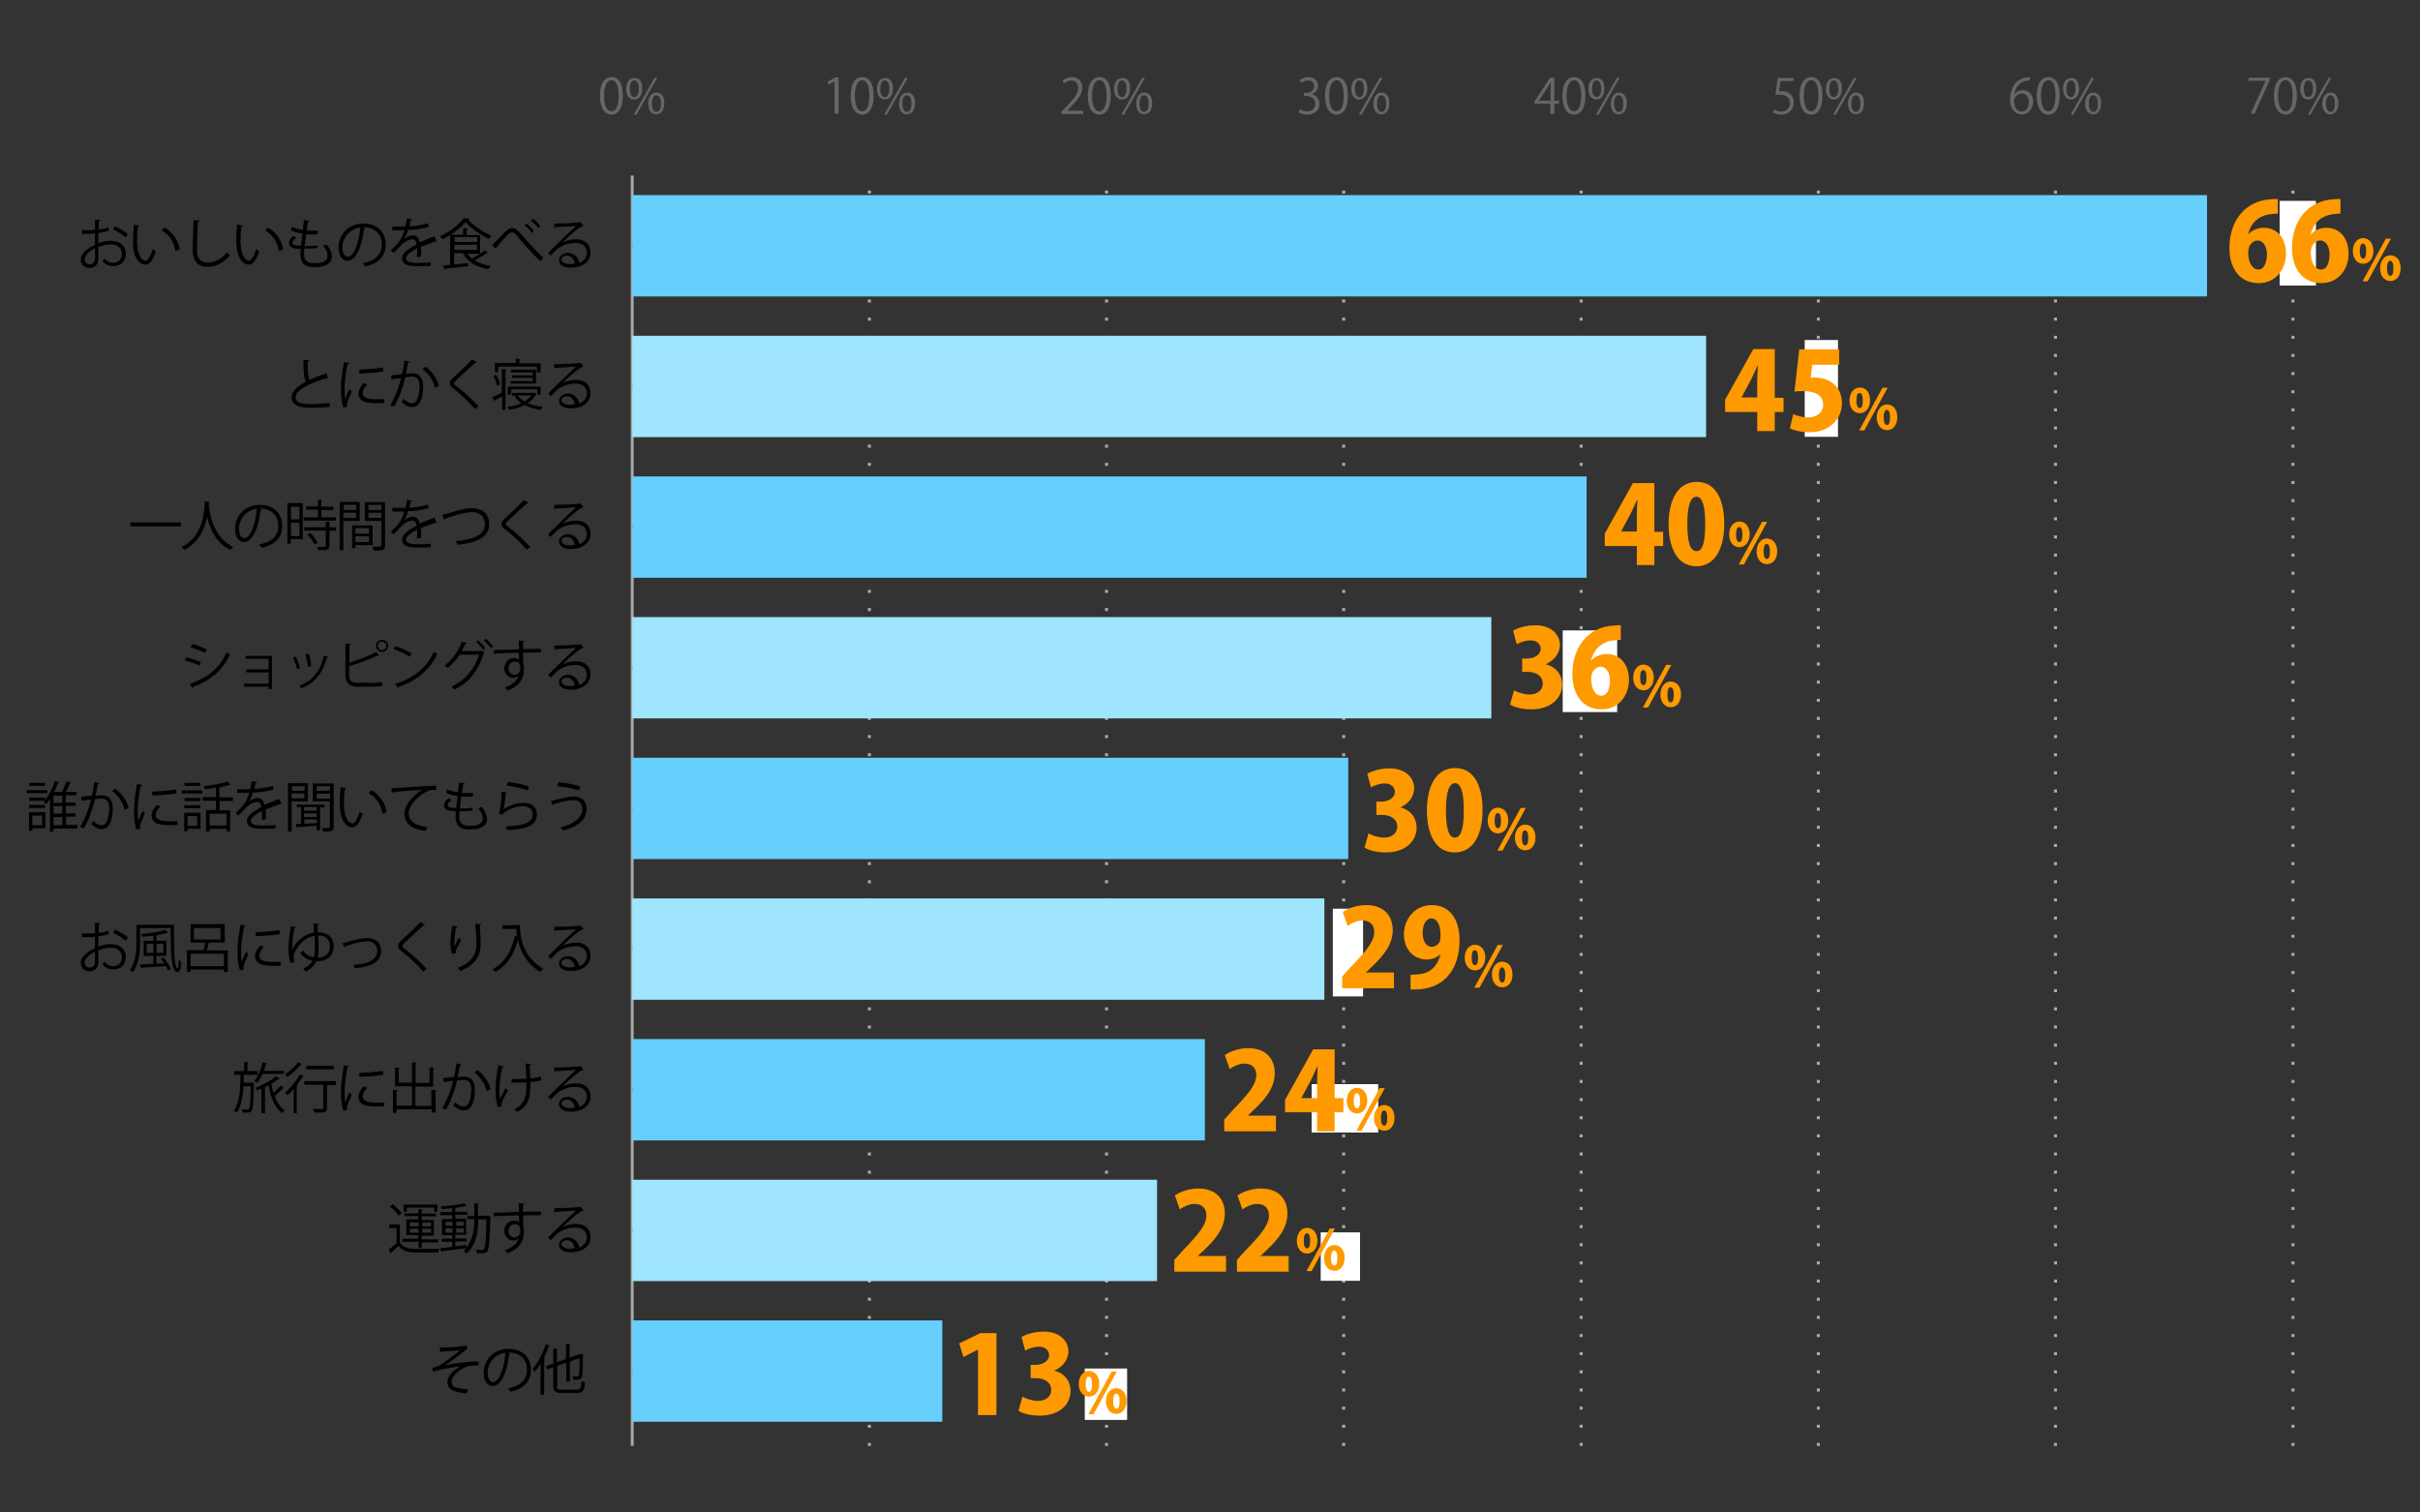
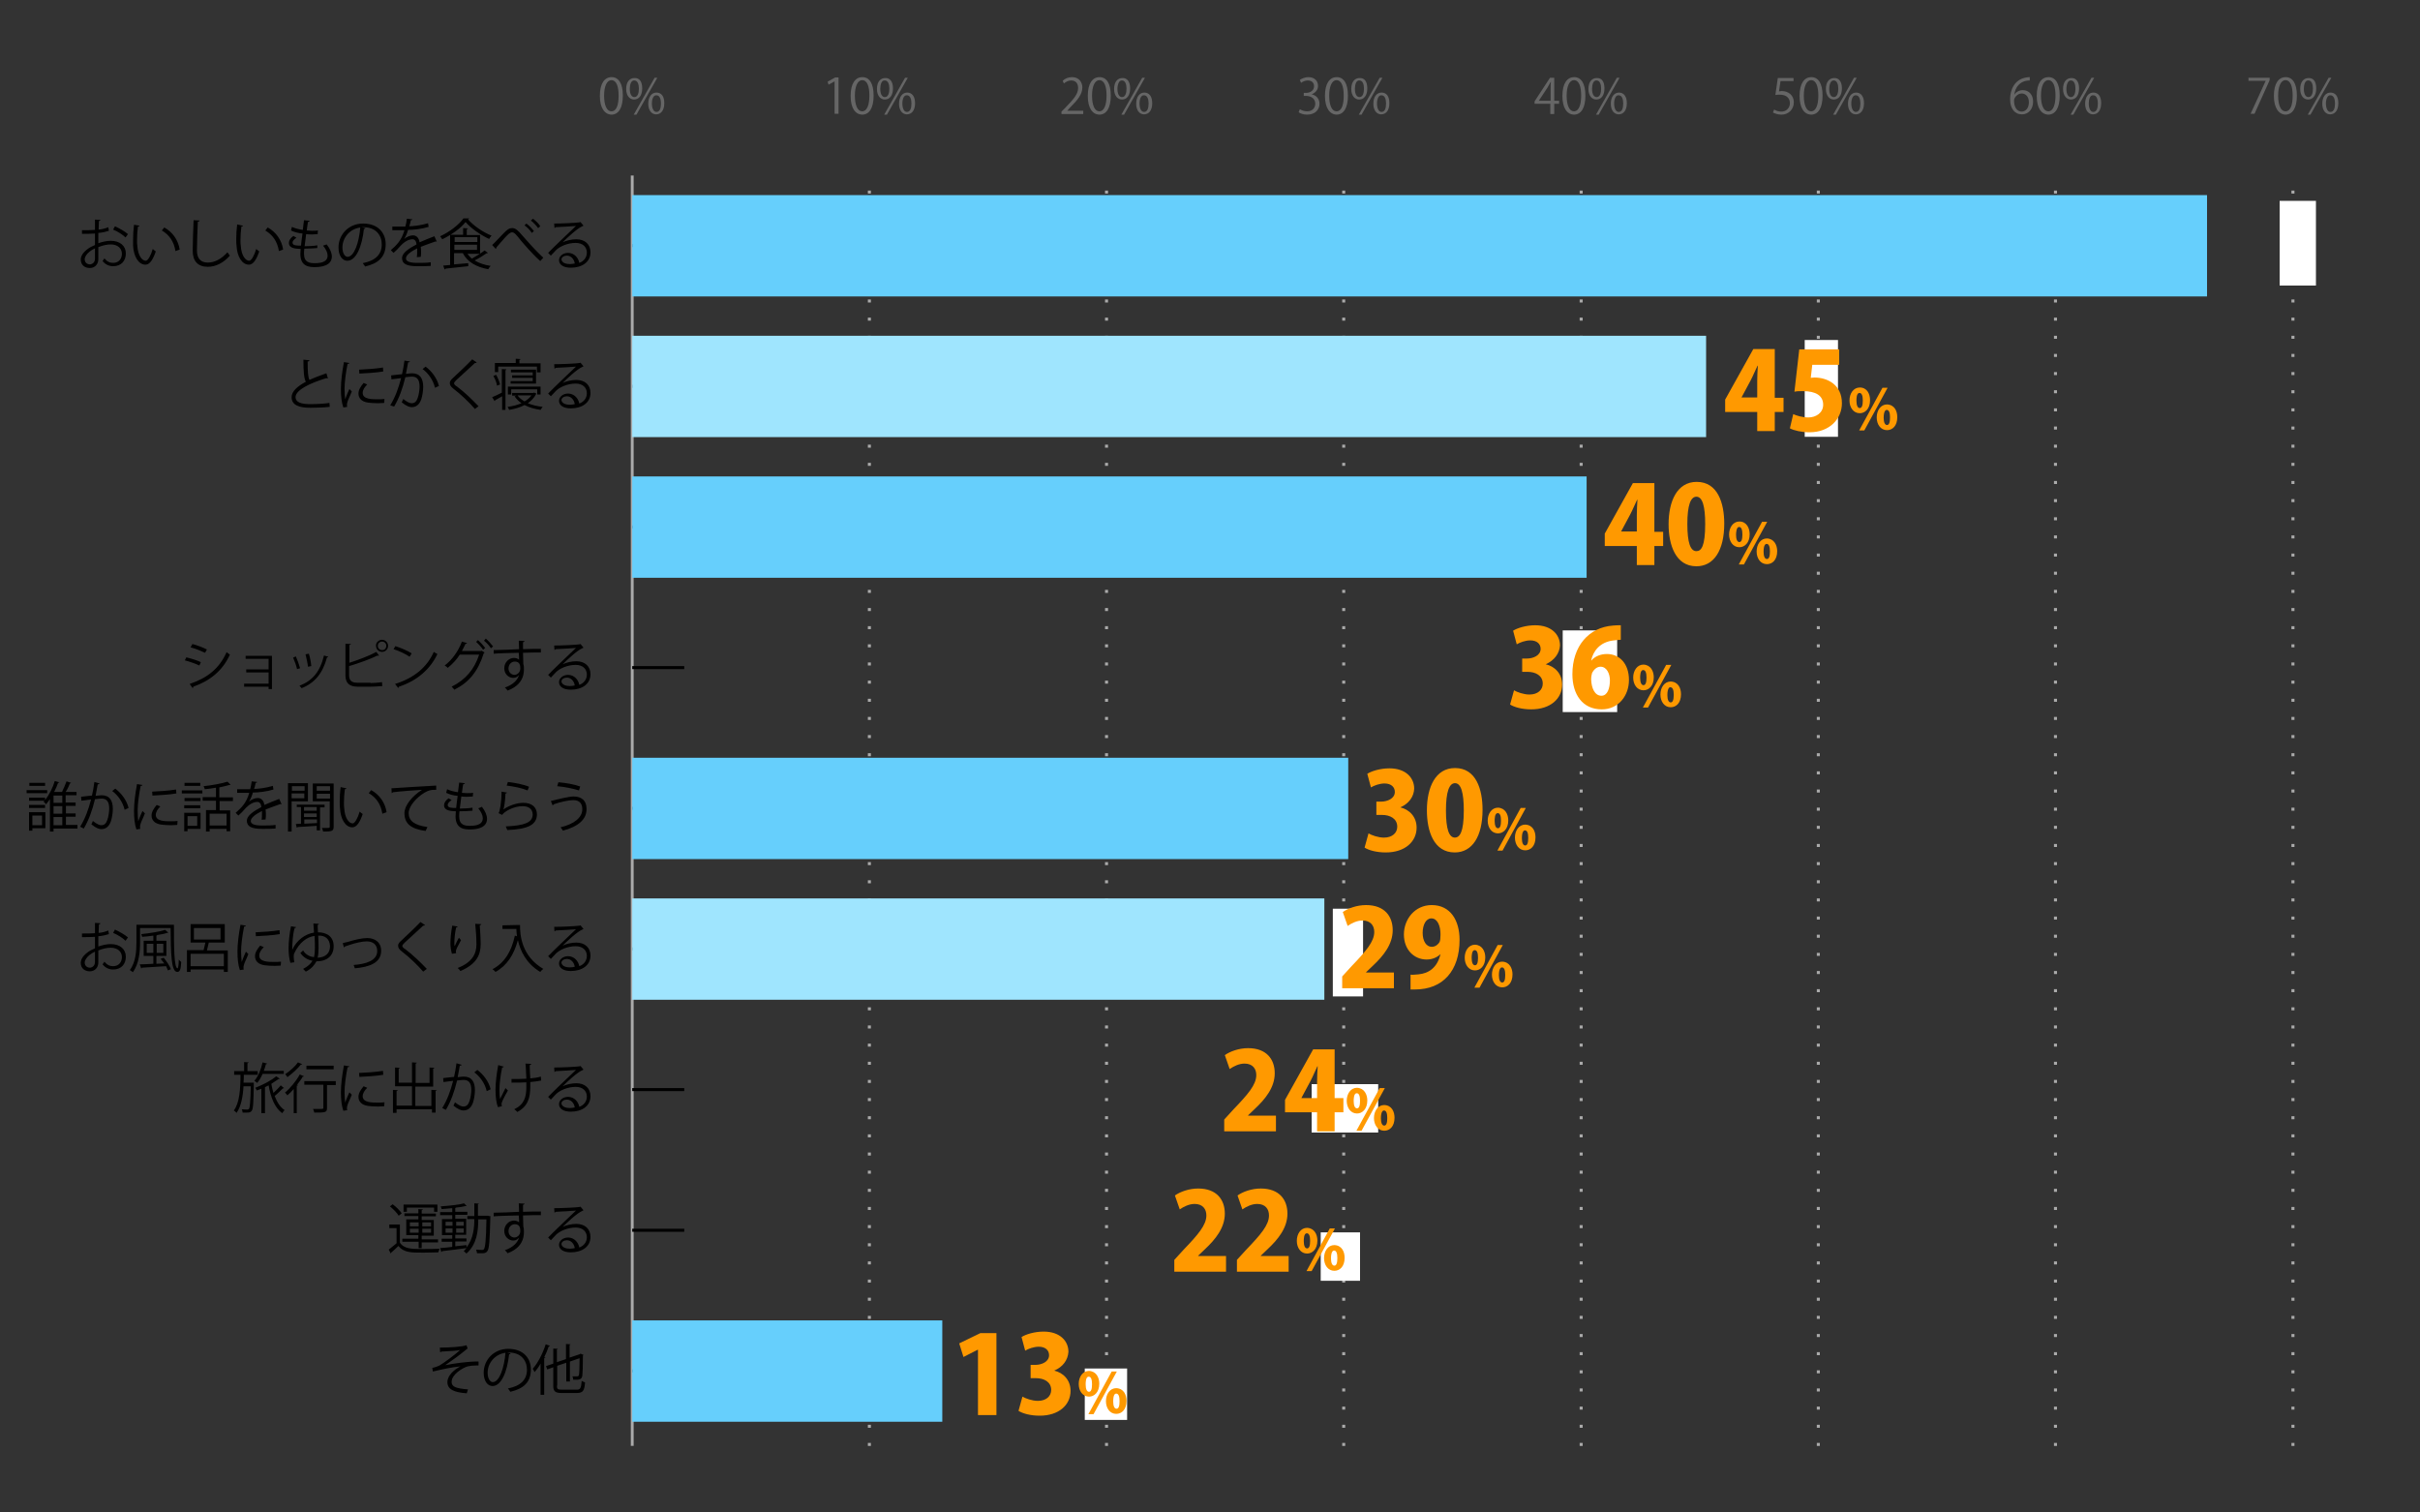
<svg xmlns="http://www.w3.org/2000/svg" viewBox="0 0 800 500">
  <rect x="0" y="0" width="800" height="500" fill="#333333" stroke="none" />
  <g fill="#666">
    <path d="M198.3 31.7c0-4.2 1.6-6.2 3.9-6.2s3.7 2.1 3.7 6.1c0 4.2-1.5 6.3-3.8 6.3-2.2-.1-3.8-2.2-3.8-6.2zm6.2-.1c0-3-.7-5.1-2.4-5.1-1.4 0-2.4 1.9-2.4 5.1s.9 5.2 2.4 5.2c1.8 0 2.4-2.3 2.4-5.2zM212.3 29.2c0 2.5-1.2 3.7-2.7 3.7-1.4 0-2.6-1.2-2.6-3.5 0-2.4 1.2-3.6 2.7-3.6 1.7-.1 2.6 1.2 2.6 3.4zm-4.1.2c0 1.5.5 2.7 1.5 2.7 1.1 0 1.5-1.3 1.5-2.8 0-1.4-.4-2.7-1.5-2.7-1.1-.1-1.5 1.4-1.5 2.8zm2.2 8.5h-.9l6.9-12.2h.9l-6.9 12.2zm9.2-3.8c0 2.5-1.2 3.7-2.7 3.7-1.4 0-2.6-1.2-2.6-3.5 0-2.4 1.2-3.7 2.7-3.7 1.7 0 2.6 1.3 2.6 3.5zm-4.1.1c0 1.5.5 2.8 1.5 2.8 1.1 0 1.5-1.2 1.5-2.8 0-1.4-.4-2.7-1.5-2.7-1-.1-1.5 1.3-1.5 2.7zM275.9 37.7V26.9l-2 1.1-.3-1 2.5-1.4h1.1v12h-1.3zM281.2 31.7c0-4.2 1.6-6.2 3.9-6.2s3.7 2.1 3.7 6.1c0 4.2-1.5 6.3-3.8 6.3-2.3-.1-3.8-2.2-3.8-6.2zm6.2-.1c0-3-.7-5.1-2.4-5.1-1.4 0-2.4 1.9-2.4 5.1s.9 5.2 2.4 5.2c1.7 0 2.4-2.3 2.4-5.2zM295.2 29.2c0 2.5-1.2 3.7-2.7 3.7-1.4 0-2.6-1.2-2.6-3.5 0-2.4 1.2-3.6 2.7-3.6 1.6-.1 2.6 1.2 2.6 3.4zm-4.2.2c0 1.5.5 2.7 1.5 2.7 1.1 0 1.5-1.3 1.5-2.8 0-1.4-.4-2.7-1.5-2.7-1.1-.1-1.5 1.4-1.5 2.8zm2.2 8.5h-.9l6.9-12.2h.9l-6.9 12.2zm9.3-3.8c0 2.5-1.2 3.7-2.7 3.7-1.4 0-2.6-1.2-2.6-3.5 0-2.4 1.2-3.7 2.7-3.7 1.6 0 2.6 1.3 2.6 3.5zm-4.2.1c0 1.5.5 2.8 1.5 2.8 1.1 0 1.5-1.2 1.5-2.8 0-1.4-.4-2.7-1.5-2.7-1-.1-1.5 1.3-1.5 2.7zM358 37.7h-7.1v-.8l1.2-1.2c2.8-2.9 4.3-4.6 4.3-6.6 0-1.3-.6-2.5-2.3-2.5-1 0-1.8.5-2.4 1l-.4-.9c.7-.7 1.8-1.2 3.1-1.2 2.4 0 3.4 1.8 3.4 3.4 0 2.3-1.6 4.2-4.1 6.7l-.9 1h5.3v1.1zM359.6 31.7c0-4.2 1.6-6.2 3.9-6.2s3.7 2.1 3.7 6.1c0 4.2-1.5 6.3-3.8 6.3-2.3-.1-3.8-2.2-3.8-6.2zm6.2-.1c0-3-.7-5.1-2.4-5.1-1.4 0-2.4 1.9-2.4 5.1s.9 5.2 2.4 5.2c1.7 0 2.4-2.3 2.4-5.2zM373.6 29.2c0 2.5-1.2 3.7-2.7 3.7-1.4 0-2.6-1.2-2.6-3.5 0-2.4 1.2-3.6 2.7-3.6 1.6-.1 2.6 1.2 2.6 3.4zm-4.2.2c0 1.5.5 2.7 1.5 2.7 1.1 0 1.5-1.3 1.5-2.8 0-1.4-.4-2.7-1.5-2.7-1-.1-1.5 1.4-1.5 2.8zm2.2 8.5h-.9l6.9-12.2h.9l-6.9 12.2zm9.3-3.8c0 2.5-1.2 3.7-2.7 3.7-1.4 0-2.6-1.2-2.6-3.5 0-2.4 1.2-3.7 2.7-3.7 1.6 0 2.6 1.3 2.6 3.5zm-4.2.1c0 1.5.5 2.8 1.5 2.8 1.1 0 1.5-1.2 1.5-2.8 0-1.4-.4-2.7-1.5-2.7-1-.1-1.5 1.3-1.5 2.7z" />
    <g>
      <path d="M433.6 31.2c1.4.2 2.6 1.4 2.6 3.1 0 1.9-1.4 3.6-4.1 3.6-1.2 0-2.3-.4-2.8-.8l.4-1c.4.3 1.4.7 2.4.7 2 0 2.7-1.4 2.7-2.5 0-1.8-1.5-2.6-3.1-2.6h-.7v-1h.8c1.2 0 2.6-.7 2.6-2.2 0-1-.6-1.9-2.1-1.9-.9 0-1.7.4-2.2.8l-.4-1c.6-.4 1.7-.9 2.8-.9 2.2 0 3.2 1.4 3.2 2.8.1 1.2-.7 2.3-2.1 2.9zM438 31.7c0-4.2 1.6-6.2 3.9-6.2s3.7 2.1 3.7 6.1c0 4.2-1.5 6.3-3.8 6.3-2.2-.1-3.8-2.2-3.8-6.2zm6.2-.1c0-3-.7-5.1-2.4-5.1-1.4 0-2.4 1.9-2.4 5.1s.9 5.2 2.4 5.2c1.8 0 2.4-2.3 2.4-5.2zM452 29.2c0 2.5-1.2 3.7-2.7 3.7-1.4 0-2.6-1.2-2.6-3.5 0-2.4 1.2-3.6 2.7-3.6 1.7-.1 2.6 1.2 2.6 3.4zm-4.1.2c0 1.5.5 2.7 1.5 2.7 1.1 0 1.5-1.3 1.5-2.8 0-1.4-.4-2.7-1.5-2.7-1.1-.1-1.5 1.4-1.5 2.8zm2.2 8.5h-.9l6.9-12.2h.9l-6.9 12.2zm9.2-3.8c0 2.5-1.2 3.7-2.7 3.7-1.4 0-2.6-1.2-2.6-3.5 0-2.4 1.2-3.7 2.7-3.7 1.7 0 2.6 1.3 2.6 3.5zm-4.1.1c0 1.5.5 2.8 1.5 2.8 1.1 0 1.5-1.2 1.5-2.8 0-1.4-.4-2.7-1.5-2.7-1-.1-1.5 1.3-1.5 2.7z" />
    </g>
    <g>
      <path d="M513.8 37.7h-1.3v-3.4h-5.2v-.8l5.1-7.8h1.4v7.6h1.6v1h-1.6v3.4zm-5.1-4.4h3.9V29c0-.7 0-1.3.1-1.9h-.1c-.4.7-.7 1.2-1 1.8l-2.9 4.4zM516.5 31.7c0-4.2 1.6-6.2 3.9-6.2s3.7 2.1 3.7 6.1c0 4.2-1.5 6.3-3.8 6.3-2.3-.1-3.8-2.2-3.8-6.2zm6.2-.1c0-3-.7-5.1-2.4-5.1-1.4 0-2.4 1.9-2.4 5.1s.9 5.2 2.4 5.2c1.7 0 2.4-2.3 2.4-5.2zM530.4 29.2c0 2.5-1.2 3.7-2.7 3.7-1.4 0-2.6-1.2-2.6-3.5 0-2.4 1.2-3.6 2.7-3.6 1.7-.1 2.6 1.2 2.6 3.4zm-4.1.2c0 1.5.5 2.7 1.5 2.7 1.1 0 1.5-1.3 1.5-2.8 0-1.4-.4-2.7-1.5-2.7-1.1-.1-1.5 1.4-1.5 2.8zm2.2 8.5h-.9l6.9-12.2h.9l-6.9 12.2zm9.3-3.8c0 2.5-1.2 3.7-2.7 3.7-1.4 0-2.6-1.2-2.6-3.5 0-2.4 1.2-3.7 2.7-3.7 1.6 0 2.6 1.3 2.6 3.5zm-4.2.1c0 1.5.5 2.8 1.5 2.8 1.1 0 1.5-1.2 1.5-2.8 0-1.4-.4-2.7-1.5-2.7-1-.1-1.5 1.3-1.5 2.7z" />
    </g>
    <g>
      <path d="M592.9 25.7v1.1h-4.3l-.5 3.4c.3 0 .5-.1.9-.1 2.1 0 4 1.3 4 3.7 0 2.4-1.8 4.1-4.1 4.1-1.2 0-2.2-.4-2.8-.7l.4-1c.4.3 1.3.7 2.4.7 1.5 0 2.8-1.1 2.8-2.8 0-1.6-1.1-2.8-3.3-2.8-.6 0-1.1 0-1.5.1l.8-5.6h5.2zM594.9 31.7c0-4.2 1.6-6.2 3.9-6.2s3.7 2.1 3.7 6.1c0 4.2-1.5 6.3-3.8 6.3-2.3-.1-3.8-2.2-3.8-6.2zm6.2-.1c0-3-.7-5.1-2.4-5.1-1.4 0-2.4 1.9-2.4 5.1s.9 5.2 2.4 5.2c1.7 0 2.4-2.3 2.4-5.2zM608.9 29.2c0 2.5-1.2 3.7-2.7 3.7-1.4 0-2.6-1.2-2.6-3.5 0-2.4 1.2-3.6 2.7-3.6 1.6-.1 2.6 1.2 2.6 3.4zm-4.2.2c0 1.5.5 2.7 1.5 2.7 1.1 0 1.5-1.3 1.5-2.8 0-1.4-.4-2.7-1.5-2.7-1-.1-1.5 1.4-1.5 2.8zm2.2 8.5h-.9l6.9-12.2h.9l-6.9 12.2zm9.3-3.8c0 2.5-1.2 3.7-2.7 3.7-1.4 0-2.6-1.2-2.6-3.5 0-2.4 1.2-3.7 2.7-3.7 1.6 0 2.6 1.3 2.6 3.5zm-4.2.1c0 1.5.5 2.8 1.5 2.8 1.1 0 1.5-1.2 1.5-2.8 0-1.4-.4-2.7-1.5-2.7-1-.1-1.5 1.3-1.5 2.7z" />
    </g>
    <g>
      <path d="M665.9 31.3c.5-.8 1.5-1.5 2.8-1.5 2 0 3.4 1.5 3.4 3.8 0 2.2-1.3 4.2-3.7 4.2s-3.9-1.9-3.9-5c0-3.2 1.5-6.6 5.4-7.2.4-.1.8-.1 1.1-.1v1.1c-3.3 0-4.9 2.4-5.1 4.7zm4.8 2.5c0-1.8-1-2.9-2.4-2.9s-2.5 1.4-2.5 2.3c0 2.2.9 3.7 2.6 3.7 1.4-.1 2.3-1.3 2.3-3.1zM673.3 31.7c0-4.2 1.6-6.2 3.9-6.2s3.7 2.1 3.7 6.1c0 4.2-1.5 6.3-3.8 6.3-2.3-.1-3.8-2.2-3.8-6.2zm6.2-.1c0-3-.7-5.1-2.4-5.1-1.4 0-2.4 1.9-2.4 5.1s.9 5.2 2.4 5.2c1.7 0 2.4-2.3 2.4-5.2zM687.3 29.2c0 2.5-1.2 3.7-2.7 3.7-1.4 0-2.6-1.2-2.6-3.5 0-2.4 1.2-3.6 2.7-3.6 1.6-.1 2.6 1.2 2.6 3.4zm-4.2.2c0 1.5.5 2.7 1.5 2.7 1.1 0 1.5-1.3 1.5-2.8 0-1.4-.4-2.7-1.5-2.7-1-.1-1.5 1.4-1.5 2.8zm2.3 8.5h-.9l6.9-12.2h.9l-6.9 12.2zm9.2-3.8c0 2.5-1.2 3.7-2.7 3.7-1.4 0-2.6-1.2-2.6-3.5 0-2.4 1.2-3.7 2.7-3.7 1.7 0 2.6 1.3 2.6 3.5zm-4.1.1c0 1.5.5 2.8 1.5 2.8 1.1 0 1.5-1.2 1.5-2.8 0-1.4-.4-2.7-1.5-2.7-1.1-.1-1.5 1.3-1.5 2.7z" />
    </g>
    <g>
      <path d="M743.3 25.7h7v.8l-5 11.1H744l5-10.9h-5.7v-1zM751.7 31.7c0-4.2 1.6-6.2 3.9-6.2s3.7 2.1 3.7 6.1c0 4.2-1.5 6.3-3.8 6.3-2.2-.1-3.8-2.2-3.8-6.2zm6.2-.1c0-3-.7-5.1-2.4-5.1-1.4 0-2.4 1.9-2.4 5.1s.9 5.2 2.4 5.2c1.8 0 2.4-2.3 2.4-5.2zM765.7 29.2c0 2.5-1.2 3.7-2.7 3.7-1.4 0-2.6-1.2-2.6-3.5 0-2.4 1.2-3.6 2.7-3.6 1.7-.1 2.6 1.2 2.6 3.4zm-4.1.2c0 1.5.5 2.7 1.5 2.7 1.1 0 1.5-1.3 1.5-2.8 0-1.4-.4-2.7-1.5-2.7-1.1-.1-1.5 1.4-1.5 2.8zm2.2 8.5h-.9l6.9-12.2h.9l-6.9 12.2zm9.2-3.8c0 2.5-1.2 3.7-2.7 3.7-1.4 0-2.6-1.2-2.6-3.5 0-2.4 1.2-3.7 2.7-3.7 1.7 0 2.6 1.3 2.6 3.5zm-4.1.1c0 1.5.5 2.8 1.5 2.8 1.1 0 1.5-1.2 1.5-2.8 0-1.4-.4-2.7-1.5-2.7-1-.1-1.5 1.3-1.5 2.7z" />
    </g>
  </g>
  <g fill="none" stroke-miterlimit="10">
    <path stroke="#000" d="M209 478V58" />
    <path stroke="#AAA" stroke-dasharray="1,5" d="M287.4 478V58M365.8 478V58M444.2 478V58M522.7 478V58M601.1 478V58M679.5 478V58M758 478V58" />
  </g>
  <path fill="none" stroke="#AAA" stroke-miterlimit="10" d="M209 478V58" />
  <g fill="none" stroke="#000" stroke-miterlimit="10">
    <path d="M209 453.2h17.2M209 406.7h17.2M209 360.2h17.2M209 313.7h17.2M209 267.2h17.2M209 220.7h17.2M209 174.2h17.2M209 127.7h17.2M209 81.2h17.2" />
  </g>
  <g fill-rule="evenodd" clip-rule="evenodd">
    <path fill="#66CFFC" d="M209 64.5h520.6V98H209z" />
    <path fill="#9FE5FE" d="M209 111h355v33.5H209z" />
    <path fill="#66CFFC" d="M209 157.5h315.5V191H209z" />
-     <path fill="#9FE5FE" d="M209 204h284v33.5H209z" />
-     <path fill="#66CFFC" d="M209 250.5h236.7V284H209z" />
+     <path fill="#66CFFC" d="M209 250.5h236.7V284H209" />
    <path fill="#9FE5FE" d="M209 297h228.8v33.5H209z" />
-     <path fill="#66CFFC" d="M209 343.5h189.3V377H209z" />
-     <path fill="#9FE5FE" d="M209 390h173.5v33.5H209z" />
    <path fill="#66CFFC" d="M209 436.5h102.5V470H209z" />
  </g>
  <path d="M145.4 445.5c3.3 0 7.6-.3 8.8-.8l.4 1.1c-.2.1-.5.3-.8.6-1.8 1.5-4.4 3.4-6.6 4.9 2.5-.5 7.6-1.3 11-1.2v1.3h-.8c-1 0-2 .1-2.8.3-1.5.4-5.3 2.6-5.3 5.1 0 1.1.7 1.5.9 1.6.8.5 2.8.8 4.5.9l-.4 1.3c-4.4-.3-6.4-1.4-6.4-3.7 0-2.3 2.5-4.3 4.3-5.2-3.1.3-6.1 1-9.1 1.7l-.2-1.2c1-.2 1.8-.5 2.4-.8 1.4-.8 5.3-3.7 6.8-5.1-1.1.2-3.4.4-4.4.4-.5 0-1.2.1-1.7.1-.1.1-.3.2-.5.2l-.1-1.5zM168.8 447.4c-.1.2-.2.3-.5.3-.6 5.6-2.5 10.5-5.5 10.5-1.5 0-2.9-1.5-2.9-4.4 0-4.3 3.4-7.9 8.1-7.9 5.2 0 7.5 3.3 7.5 6.8 0 4.3-2.5 6.4-6.8 7.4-.2-.3-.5-.8-.8-1.1 4.1-.8 6.3-2.8 6.3-6.2 0-3-1.9-5.7-6.1-5.7h-.5l1.2.3zm-1.7-.2c-3.6.5-5.9 3.5-5.9 6.6 0 1.9.8 3.1 1.7 3.1 2.2 0 3.8-4.8 4.2-9.7zM178.8 450.6c-.6 1.1-1.3 2.1-2.1 3-.1-.3-.4-.9-.6-1.1 1.7-1.9 3.3-5 4.3-8.1l1.4.5c0 .1-.2.2-.4.2-.4 1.2-.9 2.4-1.5 3.6l.4.1c0 .1-.1.2-.4.2v12.1h-1.2v-10.5zm5.3 7.5c0 1.1.3 1.3 1.6 1.3h5c1.2 0 1.4-.6 1.6-2.9.3.2.8.4 1.1.5-.2 2.6-.6 3.5-2.7 3.5h-5c-2.1 0-2.8-.5-2.8-2.4V452l-2 .7-.4-1.1 2.4-.8v-5l1.5.1c0 .1-.1.2-.3.2v4.2l3-1v-5l1.5.1c0 .1-.1.2-.3.2v4.2l3.3-1.1c.1-.1.1-.1.3-.2l1 .4c0 .1-.1.1-.2.2 0 3.3-.1 6-.2 6.7-.2 1.2-.9 1.4-3 1.3 0-.3-.1-.8-.3-1.1h1.6c.3 0 .5-.1.6-.5.1-.5.2-2.5.2-5.5l-3.2 1.1v6.6h-1.2v-6.2l-3 1v6.6zM132.2 404.9v5.9c1.4 2.1 4 2.1 7.4 2.1 2 0 4.3 0 5.7-.1-.1.3-.3.8-.4 1.2-1.2 0-3.2.1-5 .1-4 0-6.4 0-8.2-2.2-.8.8-1.7 1.6-2.4 2.2 0 .1 0 .2-.1.3l-.7-1.3c.8-.6 1.7-1.4 2.6-2.1v-5h-2.4v-1.2h3.5zm-2.4-6.8c1.1.8 2.4 2.1 3 3l-1 .8c-.5-.9-1.8-2.2-2.9-3.1l.9-.7zm8.6 14.3v-1.9H133v-1h5.3v-1.2h-4v-5.2h4V402h-4.6v-.9h4.6v-1.4l1.5.1c0 .1-.1.2-.4.3v1.1h4.7v.9h-4.7v1.2h4v5.2h-4v1.2h5.4v1h-5.4v1.9h-1zm-3.9-13.2v1.4h-1.1v-2.4h11.2v2.4h-1.1v-1.4h-9zm1 4.9v1.3h2.9v-1.3h-2.9zm0 3.4h2.9v-1.3h-2.9v1.3zm7-3.4h-2.9v1.3h2.9v-1.3zm0 3.4v-1.3h-2.9v1.3h2.9zM161.5 402h.6v.4c-.2 7.9-.4 10.5-1 11.2-.5.7-1.1.7-1.9.7h-1.5c0-.3-.2-.8-.3-1.2.9.1 1.7.1 2.1.1.2 0 .4-.1.5-.3.4-.5.7-3 .8-9.8h-2.7c0 3.7-.4 8.2-3.9 11.3-.2-.2-.6-.6-.9-.8.3-.3.6-.6.9-1-3 .4-6.1.8-8 1 0 .1-.1.2-.3.3l-.4-1.3c1.1-.1 2.5-.2 4-.4v-1.7H146v-1h3.5v-1.2h-3.4V403h3.4v-1.3h-4v-1h4v-1.3c-1.2.1-2.4.2-3.5.3l-.3-.9c2.7-.2 6-.5 7.7-1l.9.9h-.4c-.8.2-1.9.4-3.1.5-.1.1-.1.1-.3.1v1.3h4v1h-4v1.3h3.6v5.3h-3.6v1.2h3.7v1h-3.7v1.6c1.2-.1 2.5-.3 3.7-.4v.8c2.3-2.9 2.6-6.5 2.6-9.4h-2.3v-1h2.3v-4.2l1.5.1c0 .1-.1.2-.3.2v3.8h3.5zm-14.2 1.9v1.3h2.3v-1.3h-2.3zm0 3.6h2.3v-1.4h-2.3v1.4zm6-3.6h-2.5v1.3h2.5v-1.3zm0 3.6v-1.4h-2.5v1.4h2.5zM171.6 400.6c0-.4-.1-2.4-.1-2.8l1.9.1c0 .1-.1.3-.5.4v2.3c2.2-.1 4.5-.1 5.9-.1v1.2c-1.5 0-3.7 0-5.9.1 0 1.4.1 2.7.1 3.7.2.6.2 1.1.2 1.9 0 .6-.1 1.2-.2 1.7-.5 2.1-2 4-5.2 5.2-.2-.3-.6-.8-.9-1 2.8-1 4.2-2.5 4.7-4.2-.4.5-1 1-1.9 1-1.6 0-3-1.3-3-3.2 0-1.9 1.5-3.4 3.2-3.4.6 0 1.3.2 1.7.6 0-.3 0-1.5-.1-2.3-1.9 0-7.6.2-8.3.3v-1.2l4.1-.1 4.3-.2zm.4 6.4c0-.7 0-2.3-1.8-2.3-1.2 0-2.1 1-2.1 2.3 0 1.3 1 2.1 2 2.1 1.2-.1 1.9-1.1 1.9-2.1zM186 405.6c1.2-.6 3-1 4.5-1 2.9 0 4.7 1.7 4.7 4.3 0 3.3-2.9 5.1-6.5 5.1-2.3 0-3.9-.9-3.9-2.5 0-1.3 1.3-2.4 3-2.4 2 0 3.4 1.6 3.7 3.3 1.4-.5 2.5-1.7 2.5-3.4 0-1.9-1.4-3.2-3.7-3.2-2.7 0-5.3 1.2-6.5 2.4-.5.5-1.2 1.3-1.7 1.8l-.9-.9c1.6-1.7 6.8-6.6 9.2-8.9-1 .1-4.6.3-6.7.4-.1.1-.2.2-.4.3l-.1-1.5c2.4 0 7.1-.2 8.4-.4l.3-.1 1 1.2c-.1.1-.3.1-.4.2-1.7.7-5.1 3.9-6.5 5.3zm2.4 7.2c.5 0 1.2-.1 1.6-.2-.2-1.4-1.2-2.6-2.6-2.6-.9 0-1.8.5-1.8 1.3.2 1.2 1.7 1.5 2.8 1.5zM83.3 357.9h.6v.4c-.1 6.3-.2 8.3-.7 8.9-.4.6-1 .6-1.7.6h-1.3c0-.3-.1-.8-.3-1.1.8.1 1.5.1 1.9.1.2 0 .3-.1.5-.2.3-.4.5-2.3.6-7.5h-2.4c-.2 3.4-.8 6.7-2.3 8.8-.2-.3-.6-.6-.9-.8 1.9-2.5 2.2-7.2 2.2-11.8h-2.1v-1.2h3.3v-3l1.5.1c0 .1-.1.2-.4.3v2.6h3.4v1.2h-4.6c0 .9 0 1.7-.1 2.6h2.8zm10.6-2.9h-7.1c-.5 1.2-1.1 2.2-1.8 3-.2-.2-.6-.5-.9-.7 1.2-1.4 2.2-3.7 2.7-6.1l1.5.4c0 .1-.1.2-.4.2-.2.7-.4 1.5-.7 2.2h6.6v1zm-1.4 1.6c-.1.1-.2.1-.4.1-.7.5-1.5 1-2.4 1.6.2 1.1.4 2.1.7 3 .8-.8 1.8-1.7 2.4-2.5l1.1.9c-.1.1-.2.1-.4.1-.7.7-1.8 1.8-2.7 2.5.8 2.1 1.8 3.7 3.3 4.7-.3.2-.6.7-.8 1-2.4-1.7-3.8-5.1-4.5-9.2l-1.2.6v8.6h-1.2v-8.1l-1.5.6c-.1-.3-.3-.6-.5-.9 2.6-1 5.4-2.5 6.9-3.8l1.2.8zM99.9 351.8c0 .1-.2.2-.4.1-1 1.3-2.9 3-4.5 4.2-.1-.3-.5-.7-.7-1 1.5-1 3.3-2.6 4.2-3.9l1.4.6zm-2.8 16.1V360c-.7.8-1.4 1.5-2.1 2.1-.2-.2-.5-.7-.8-.9 1.7-1.4 3.7-3.8 4.9-6l1.4.6c-.1.1-.2.2-.4.1-.5.9-1.2 1.8-1.9 2.7l.3.1c0 .1-.1.2-.4.2v9.1h-1zm13.9-10.4v1.2h-2.9v7.6c0 1.5-.6 1.5-4.2 1.5-.1-.3-.2-.8-.4-1.2h2.1c1.2 0 1.3 0 1.3-.4v-7.6h-6.3v-1.2H111zm-.7-5.2v1.2h-9v-1.2h9zM115.5 352.5c-.1.2-.2.3-.6.3-.6 2.9-1 6.2-1 8.1 0 1.4.1 2.7.2 3.6.3-.9 1.1-2.8 1.4-3.4l.8.8c-.7 1.8-1.3 2.8-1.5 3.7-.1.3-.1.6-.1.8 0 .2 0 .4.1.6l-1.3.2c-.6-1.7-.8-3.8-.8-6.2 0-2.4.4-5.7 1-8.8l1.8.3zm11.5 13.2c-.6 0-1.3.1-2 .1-1.3 0-2.5-.1-3.3-.2-2.2-.3-3.2-1.5-3.2-3 0-1.2.7-2.3 1.7-3.5l1.2.5c-.9.9-1.5 1.8-1.5 2.8 0 2.1 3.1 2.1 4.9 2.1.8 0 1.6 0 2.3-.1l-.1 1.3zm-8.3-11c2.3-.1 5.5-.3 7.9-.7l.1 1.3c-2.2.4-5.9.6-7.9.7l-.1-1.3zM142.8 360.3l1.6.1c0 .1-.1.2-.4.2v7.2h-1.2v-1.1h-11.7v1.2h-1.2v-7.6l1.6.1c0 .1-.1.2-.4.3v4.8h5.1v-6.4h-5.6v-6.2l1.6.1c0 .1-.1.2-.4.2v4.7h4.4v-6.7l1.6.1c0 .1-.1.2-.4.3v6.4h4.6v-5.1l1.6.1c0 .1-.1.2-.4.3v5.9h-5.9v6.4h5.3v-5.3zM152.6 352c0 .2-.3.3-.6.3-.2 1-.5 2.8-.7 3.8.8-.1 1.5-.2 2-.2 2.7 0 3.7 1.8 3.7 4.5 0 1.4-.3 3-.6 4-.6 1.8-1.7 2.7-3.2 2.7-.7 0-1.7-.3-3.3-1.6.2-.3.3-.7.5-1.1 1.4 1.1 2.2 1.4 2.8 1.4 1 0 1.6-.6 2-1.8.4-1.1.6-2.8.6-3.7 0-2.1-.7-3.3-2.5-3.3-.5 0-1.3.1-2.2.2-.9 3.7-2 6.8-3.7 9.7l-1.2-.6c1.7-2.8 2.7-5.6 3.6-9-.9.1-2.2.3-3.2.4l-.1-1.3c.9-.1 2.4-.3 3.6-.4.3-1.3.6-2.9.8-4.5l1.7.5zm8.3 8.7c-.6-2.6-2.3-4.9-4.1-6.2l1-.8c1.9 1.4 3.8 3.8 4.4 6.4l-1.3.6zM166.5 352.6c0 .2-.2.3-.5.3-.5 2.3-.9 5.4-.9 7.4 0 1.2.1 2.3.2 3 .4-.8 1.3-2.5 1.8-3.6l.8.8c-1.3 2.3-2.1 3.8-2.1 4.5 0 .2.1.5.1.7l-1.3.3c-.5-1.3-.8-3.3-.8-5.8 0-2.3.4-5.4.9-8.1l1.8.5zm2.6 4.1c1.4 0 3.6 0 4.9-.1-.1-2.1-.2-4.6-.3-5l1.9.1c0 .2-.2.4-.5.4 0 1 .1 2.8.2 4.4 1.2-.1 2.5-.3 3.5-.6l.1 1.3c-1 .2-2.3.4-3.6.5v1.5c0 3.9-.9 6.6-4.3 8.4-.1-.2-.7-.7-1-.9 3.3-1.6 4-4 4-7.4v-1.5c-1.2.1-3.3.1-4.9.1v-1.2zM186 359.1c1.2-.6 3-1 4.5-1 2.9 0 4.7 1.7 4.7 4.3 0 3.3-2.9 5.1-6.5 5.1-2.3 0-3.9-.9-3.9-2.5 0-1.3 1.3-2.4 3-2.4 2 0 3.4 1.6 3.7 3.3 1.4-.5 2.5-1.7 2.5-3.4 0-1.9-1.4-3.2-3.7-3.2-2.7 0-5.3 1.2-6.5 2.4-.5.5-1.2 1.3-1.7 1.8l-.9-.9c1.6-1.7 6.8-6.6 9.2-8.9-1 .1-4.6.3-6.7.4-.1.1-.2.2-.4.3l-.1-1.5c2.4 0 7.1-.2 8.4-.4l.3-.1 1 1.2c-.1.1-.3.1-.4.2-1.7.7-5.1 3.9-6.5 5.3zm2.4 7.2c.5 0 1.2-.1 1.6-.2-.2-1.4-1.2-2.6-2.6-2.6-.9 0-1.8.5-1.8 1.3.2 1.2 1.7 1.5 2.8 1.5z" />
  <g>
    <path d="M36 308.8c-1 .3-2.1.6-3.5.7v3.4c1.4-.5 2.9-.8 4.1-.8 3.1 0 5 1.7 5 4.2 0 2.4-1.5 4.2-4.2 4.2-1.3 0-2.5-.5-3.5-1.7.2-.3.5-.6.6-.9.9 1.1 1.8 1.5 2.9 1.5 1.9 0 2.9-1.4 2.9-3 0-1.7-1.3-3.1-3.7-3.1-1.2 0-2.6.3-4.1.9v4c0 1.6-1.1 2.9-2.8 2.9-1.7 0-3-1-3-2.8 0-1.2.8-2.4 2.3-3.5.6-.5 1.5-.9 2.4-1.3v-3.8c-1.4.1-2.9.1-4.3.1v-1.2c1.6 0 3 0 4.3-.1v-3.4l1.8.1c0 .2-.2.3-.5.4 0 .7-.1 1.8-.1 2.8 1.2-.1 2.3-.4 3.2-.8l.2 1.2zm-4.6 9.2v-3.4c-.7.3-1.3.7-1.8 1.1-.9.7-1.6 1.7-1.6 2.5 0 .9.6 1.7 1.8 1.7.8-.1 1.6-.7 1.6-1.9zm10.1-7c-.9-.9-2.6-2-4.1-2.6l.6-1.1c1.5.7 3.3 1.7 4.3 2.6l-.8 1.1zM45.1 305.7h12.4c0 6.8 0 14.4 1.2 14.4.2 0 .4-1.3.4-2.9.2.3.5.6.8.8-.1 2.4-.4 3.3-1.3 3.3-2.1 0-2.1-6.5-2.2-14.5H46.3v4.7c0 3-.3 7.1-2.4 9.9-.2-.2-.7-.6-1-.7 2-2.6 2.2-6.4 2.2-9.2v-5.8zm9.2 12.8c-.4-.5-.8-1.1-1.2-1.5l1-.4c1 1.2 2 2.7 2.4 3.8l-1 .4c-.1-.4-.4-.9-.6-1.4-3 .2-6 .4-8 .5 0 .1-.1.2-.2.3l-.5-1.4c1.2 0 2.8-.1 4.5-.2V316h-3.2v-5h3.2v-1.7c-1.2.2-2.5.3-3.7.4-.1-.3-.2-.7-.3-.9 2.8-.3 6.1-.8 7.9-1.4l1 .9c-.1.1-.1.1-.4.1-.8.3-1.9.5-3.2.7 0 .1-.1.1-.3.2v1.7H55v5h-3.3v2.6l2.6-.1zm-5.8-3.5h2.2v-3h-2.2v3zm5.5-3h-2.2v3H54v-3zM69 311.7c-.2.7-.4 1.7-.6 2.5h6.9v7.1H74v-.8H63v.8h-1.2v-7.2h5.5c.2-.8.4-1.7.6-2.5H63v-6.1h11.3v6.1H69zm-6 7.7h11v-4.1H63v4.1zm1.1-12.6v3.8h8.8v-3.8h-8.8zM81.3 306c-.1.2-.2.3-.6.3-.6 2.9-1 6.2-1 8.1 0 1.4.1 2.7.2 3.6.3-.9 1.1-2.8 1.4-3.4l.8.8c-.7 1.8-1.3 2.8-1.5 3.7-.1.3-.1.6-.1.8 0 .2 0 .4.1.6l-1.3.2c-.6-1.7-.8-3.8-.8-6.2 0-2.4.4-5.7 1-8.8l1.8.3zm11.5 13.2c-.6 0-1.3.1-2 .1-1.3 0-2.5-.1-3.3-.2-2.2-.3-3.2-1.5-3.2-3 0-1.2.7-2.3 1.7-3.5l1.2.5c-.9.9-1.5 1.8-1.5 2.8 0 2.1 3.1 2.1 4.9 2.1.8 0 1.6 0 2.3-.1l-.1 1.3zm-8.3-11c2.3-.1 5.5-.3 7.9-.7l.1 1.3c-2.2.4-5.9.6-7.9.7l-.1-1.3zM97.9 306.5c-.1.2-.3.3-.5.3-.6 1.9-.8 5.2-.8 7.2 1.4-3.2 4.4-5.3 7.2-5.7-.1-1-.1-2.2-.2-3l1.8.1c0 .2-.1.3-.4.4 0 .6.1 1.6.1 2.4 2.9 0 5.2 1.4 5.2 4.6 0 3.1-2.1 5-5.7 5-.6 1.1-1.5 2.4-3.5 3.4l-.9-.9c1.6-.8 2.6-1.8 3.1-2.7-1.4-.2-3.1-1.1-4-2.6.3-.2.6-.5.9-.8.8 1.4 2.3 2.1 3.6 2.2.2-.8.3-1.9.3-2.9 0-1.1 0-2.6-.1-4.1-2.5.3-5.1 2.2-6.7 5.7-.2.4-.2.8-.2 1.3s.1 1.1.2 1.7l-1.3.2c-.4-1.4-.6-3-.6-4.8 0-2 .3-5 .8-7.3l1.7.3zm7.3 2.8c.1 1.5.1 3.1.1 4.3 0 1.1-.1 2.2-.3 3 2.6-.1 4.1-1.5 4.1-3.8-.1-2.5-1.7-3.6-3.9-3.5zM113.3 311.8c.3-.1 1-.3 1.6-.4 2.2-.7 4.8-1.3 6.5-1.3 2.4 0 4.6 1.3 4.6 4.2 0 4-3.9 5.4-8.7 5.8-.1-.3-.3-.9-.4-1.1 4.2-.3 7.8-1.5 7.8-4.6 0-2.3-1.6-3.2-3.5-3.2-1.4 0-3.8.5-6 1.3-.4.1-.9.3-1.2.4 0 .1-.2.3-.3.3l-.4-1.4zM139.9 321.2c-1.8-2.1-4.6-4.8-7.1-6.7-.9-.7-1.2-1.2-1.2-1.9 0-.5.3-1 1-1.6 1.6-1.5 4.7-4.4 6.4-6.2l1.5 1s-.2.2-.4.2h-.2c-1.8 1.7-4.6 4.2-6.1 5.6-.4.4-.8.8-.8 1.1 0 .3.3.7 1 1.1 2.4 1.8 4.9 4.2 7.1 6.5l-1.2.9zM149.4 315.3c-.3-1-.5-2.4-.5-3.4 0-1.7.2-3.7.6-5.9l1.8.3c-.1.2-.3.3-.5.3-.4 1.5-.6 3.8-.6 5.2 0 .4 0 .7.1 1 .4-.9 1-2.1 1.4-2.8.2.2.5.6.7.8-1.3 2.4-1.7 3.1-1.7 3.8 0 .1 0 .3.1.5l-1.4.2zm9.7-9.8c0 .2-.2.3-.5.4.1 1.6.3 4.2.3 6.2 0 3.5-1.3 6.6-6.7 8.9-.2-.3-.6-.8-.9-1 4.9-1.9 6.2-4.8 6.2-7.8 0-2.2-.2-4.8-.4-6.8l2 .1zM170.7 305.8h1.2c0 3.2.4 10.2 7.7 14.5-.3.2-.8.7-1 1-4.7-2.8-6.6-7-7.4-10.5-1.3 4.8-3.6 8.4-7.4 10.5-.2-.3-.7-.7-1-.9 4-2.1 6.3-5.9 7.4-11.1l.7.2c-.1-.9-.2-1.7-.2-2.4h-4.6v-1.2l4.6-.1zM186 312.6c1.2-.6 3-1 4.5-1 2.9 0 4.7 1.7 4.7 4.3 0 3.3-2.9 5.1-6.5 5.1-2.3 0-3.9-.9-3.9-2.5 0-1.3 1.3-2.4 3-2.4 2 0 3.4 1.6 3.7 3.3 1.4-.5 2.5-1.7 2.5-3.4 0-1.9-1.4-3.2-3.7-3.2-2.7 0-5.3 1.2-6.5 2.4-.5.5-1.2 1.3-1.7 1.8l-.9-.9c1.6-1.7 6.8-6.6 9.2-8.9-1 .1-4.6.3-6.7.4-.1.1-.2.2-.4.3l-.1-1.5c2.4 0 7.1-.2 8.4-.4l.3-.1 1 1.2c-.1.1-.3.1-.4.2-1.7.7-5.1 3.9-6.5 5.3zm2.4 7.2c.5 0 1.2-.1 1.6-.2-.2-1.4-1.2-2.6-2.6-2.6-.9 0-1.8.5-1.8 1.3.2 1.2 1.7 1.5 2.8 1.5z" />
  </g>
  <g>
    <path d="M15.6 261.2v1H8.8v-1h6.8zm-.6 7.3v5.3h-4.3v.8H9.6v-6.1H15zm10.6 4.3v1.1h-7.9v1h-1.2v-10.7c-.4.6-.9 1.2-1.3 1.7-.2-.3-.5-.7-.8-.9l.3-.3H9.6v-1h5.3v.8c1.4-1.8 2.6-4.2 3.2-6.3l1.5.4c0 .1-.2.2-.4.2-.3.9-.8 2-1.3 3h2.6c.5-1 1.1-2.5 1.5-3.5l1.5.5c-.1.1-.2.2-.4.2-.3.8-.8 1.9-1.4 2.8h3.6v1.1h-3.6v2.4H25v1.1h-3.2v2.5H25v1.1h-3.2v2.7h3.8zm-10.7-6.7v1H9.6v-1h5.3zm0-7.3v1H9.7v-1h5.2zm-1 10.8h-3.2v3.2h3.2v-3.2zm6.7-4.2V263h-2.9v2.4h2.9zm0 3.6v-2.5h-2.9v2.5h2.9zm-2.9 1.1v2.7h2.9v-2.7h-2.9zM32.9 259c0 .2-.3.3-.6.3-.2 1-.5 2.8-.7 3.8.8-.1 1.5-.2 2-.2 2.7 0 3.7 1.8 3.7 4.5 0 1.4-.3 3-.6 4-.6 1.8-1.7 2.7-3.2 2.7-.7 0-1.7-.3-3.3-1.6.2-.3.3-.7.5-1.1 1.4 1.1 2.2 1.4 2.8 1.4 1 0 1.6-.6 2-1.8.4-1.1.6-2.8.6-3.7 0-2.1-.7-3.3-2.5-3.3-.5 0-1.3.1-2.2.2-.9 3.7-2 6.8-3.7 9.7l-1.2-.6c1.7-2.8 2.7-5.6 3.6-9-.9.1-2.2.3-3.2.4l-.1-1.3c.9-.1 2.4-.3 3.6-.4.3-1.3.6-2.9.8-4.5l1.7.5zm8.3 8.7c-.6-2.6-2.3-4.9-4.1-6.2l1-.8c1.9 1.4 3.8 3.8 4.4 6.4l-1.3.6zM47.1 259.5c-.1.2-.2.3-.6.3-.6 2.9-1 6.2-1 8.1 0 1.4.1 2.7.2 3.6.3-.9 1.1-2.8 1.4-3.4l.8.8c-.7 1.8-1.3 2.8-1.5 3.7-.1.3-.1.6-.1.8 0 .2 0 .4.1.6l-1.3.2c-.6-1.7-.8-3.8-.8-6.2 0-2.4.4-5.7 1-8.8l1.8.3zm11.5 13.2c-.6 0-1.3.1-2 .1-1.3 0-2.5-.1-3.3-.2-2.2-.3-3.2-1.5-3.2-3 0-1.2.7-2.3 1.7-3.5l1.2.5c-.9.9-1.5 1.8-1.5 2.8 0 2.1 3.1 2.1 4.9 2.1.8 0 1.6 0 2.3-.1l-.1 1.3zm-8.3-11c2.3-.1 5.5-.3 7.9-.7l.1 1.3c-2.2.4-5.9.6-7.9.7l-.1-1.3zM60.1 262.3v-1h6.8v1h-6.8zm6.2 6.4v5.3H62v.8h-1.1v-6.1h5.4zm0-4.9v1H61v-1h5.3zm-5.4 3.4v-1h5.3v1h-5.3zm5.3-8.4v1H61v-1h5.2zm-1 11H62v3.2h3.2v-3.2zm11.8-5h-4.4v3.1h3.5v6.9h-1.2v-.8h-5.6v.9h-1.2v-7.1h3.3v-3.1H67v-1.2h4.4v-3.1c-1.2.2-2.5.4-3.7.5-.1-.3-.2-.7-.4-1 2.8-.3 6.1-.9 7.9-1.5l1 1s-.1.1-.2.1h-.2c-.9.3-2 .5-3.3.8v3.3H77v1.2zm-2.1 8.1V269h-5.6v3.9h5.6zM93.1 265.9H93c-.1 0-.2-.1-.3-.1-1.4.5-3.4 1.2-4.9 1.8 0 .4.1.9.1 1.4 0 .6 0 1.2-.1 1.9l-1.3.1c.1-.6.1-1.5.1-2.2v-.7c-2 1-3.7 2.2-3.7 3.3 0 1 1.2 1.5 3.7 1.5 1.7 0 3.4 0 4.5-.2v1.2c-1.1.1-2.7.1-4.5.1-3.5 0-5-.8-5-2.7 0-1.6 2.1-3.1 4.8-4.5-.1-1.1-.6-1.7-1.3-1.7-1.3 0-2.7.7-4.3 2.5-.5.6-1.2 1.3-2 2l-.9-.9c1.8-1.6 3.5-3.1 4.5-6.6h-4v-1.2h4.3c.2-.8.4-1.6.5-2.6l1.8.2c0 .2-.2.3-.5.3-.1.7-.3 1.4-.5 2 1.2 0 3.9-.3 6.2-1l.2 1.2c-2.3.7-5 1-6.8 1-.4 1.4-.9 2.4-1.3 3 .8-.7 2-1.2 2.9-1.2 1.2 0 2 .9 2.2 2.3 1.5-.7 3.4-1.4 4.9-2l.8 1.8zM101.8 264.9h-5.4v10h-1.2v-16h6.6v6zm-1.1-5h-4.2v1.5h4.2v-1.5zm-4.3 4h4.2v-1.6h-4.2v1.6zm10.8 3h-1.4v7.6h-1.1V273c-2.4.2-4.8.3-6.3.4 0 .1-.1.2-.3.2l-.3-1.2 1.7-.1v-5.5h-1.4v-.8h9.2v.9zm-2.5 1.1v-1.2h-4.2v1.2h4.2zm0 2.1v-1.2h-4.2v1.2h4.2zm-4.1.8v1.4c1.3-.1 2.7-.1 4.2-.2v-1.2h-4.2zm9.7-11.9v14.3c0 1.5-.7 1.6-3.5 1.6 0-.3-.2-.9-.4-1.2h1.6c.9 0 1 0 1-.4v-8.4h-5.6V259h6.9zm-1.2.9h-4.4v1.5h4.4v-1.5zm-4.4 4.1h4.4v-1.6h-4.4v1.6zM114.5 260.6c0 .2-.2.3-.5.3-.2 1.4-.3 3-.3 4.5 0 .7 0 1.3.1 1.9.2 3.1 1.5 4.9 2.8 4.9.7 0 1.7-1.8 2.3-3.9.3.3.7.6 1 .8-.8 2.4-1.9 4.4-3.4 4.4-2.3 0-3.9-2.7-4.1-6.2-.1-.7-.1-1.4-.1-2.3 0-1.6.1-3.3.3-4.8l1.9.4zm11.9 8.4c-.5-3.2-2.1-5.4-4.5-6.8l.8-1c2.6 1.4 4.6 4 5.1 7.3l-1.4.5zM129.4 260.6c1.4-.1 12.4-.8 14.8-.9v1.4h-.7c-1 0-1.9.2-3.1.9-2.7 1.6-5.3 4.5-5.3 6.8 0 2.5 1.8 4 6.2 4.6l-.6 1.3c-5.1-.7-7-2.6-7-5.9 0-2.5 2.5-5.6 5.8-7.7-1.9.1-7.3.5-9.6.8-.1.1-.3.3-.4.3l-.1-1.6zM156.2 268c-1.2.1-2.8.2-4.3.2-.1.6-.1 1.3-.1 1.7 0 2.9 1.9 3.1 3.6 3.1 2.8 0 4.2-.8 4.2-2.5 0-.9-.5-2.1-1.5-3.3.3-.1.9-.3 1.2-.5 1.1 1.4 1.7 2.8 1.7 4 0 3-3.4 3.5-5.6 3.5-1.7 0-4.8-.1-4.8-4.3 0-.8.1-1.4.1-1.7-1.5-.1-3.9-.1-3.9-2 0-.8.5-1.6 1.5-2.3l1 .6c-.8.5-1.3 1.1-1.3 1.6 0 1 1.4 1 2.8 1 .1-1.2.3-2.6.5-4-1.3-.1-2.8-.5-3.8-1l.3-1.2c1 .5 2.3.8 3.6 1 .1-1.1.3-2.3.4-3.2l1.9.2c-.1.2-.3.3-.6.4-.1.8-.3 1.7-.4 2.8.5 0 1.1.1 1.7.1.7 0 1.4 0 2-.1l-.1 1.2c-.5 0-1.2.1-1.8.1-.7 0-1.4 0-2-.1-.2 1.4-.3 2.7-.5 4 1.4 0 3-.1 4.2-.3v1zM167.6 262c-.1.2-.2.3-.5.3-.1 2.7-.5 4.9-.7 5.3 1.8-1.3 4.5-2.2 6.6-2.2 2.8 0 4.5 1.4 4.5 3.9-.1 3.3-2.8 4.8-9.8 5.1-.1-.3-.3-.8-.5-1.2 6.3-.3 8.8-1.3 8.9-3.9 0-1.7-1.2-2.8-3.3-2.8-3.3 0-6.3 2-6.8 2.9l-1.2-.6c.4-.3 1-3.6 1-7.1l1.8.3zm.3-3.5c2.4.3 5.2.8 7 1.6l-.5 1.2c-1.9-.8-4.5-1.3-6.9-1.6l.4-1.2zM182.1 264.8c2.7-.7 6.1-1.5 7.5-1.5 2.7 0 4.3 1.4 4.3 4.1v.1c0 3.3-2.6 5.7-7.8 7.1-.2-.3-.5-.8-.8-1.1 4.6-1.1 7.2-3.3 7.2-6 0-1.7-.8-3-3-3-1.4 0-4.3.6-6.5 1.4 0 .1-.2.3-.3.4l-.6-1.5zm2.5-6.2c2.5.2 5.3.7 7.2 1.4l-.4 1.3c-1.9-.6-4.8-1.2-7.2-1.4l.4-1.3z" />
  </g>
  <g>
    <path d="M61.6 217.3c1.6.4 3.6 1 4.8 1.6l-.5 1.1c-1.2-.6-3.3-1.3-4.8-1.7l.5-1zm1.1 8.8c5.9-2 9.8-5.1 12.2-10.5.3.2.8.6 1.1.8-2.4 5.3-6.6 8.7-12.1 10.6 0 .2-.1.4-.2.5l-1-1.4zm.9-13.2c1.6.4 3.6 1.2 4.8 1.8l-.6 1.1c-1.3-.6-3.2-1.4-4.8-1.8l.6-1.1zM89.9 216.9v10.9h-1.1v-.8h-8.1v-1h8.1v-3.7h-7.4v-1h7.4v-3.5h-7.6v-1h8.7zM97.8 217c.5 1.1 1.1 2.8 1.4 3.9l-1 .3c-.2-1-.8-2.7-1.3-3.8l.9-.4zm10.7.1c0 .2-.2.2-.4.2-1.4 5.3-4.1 8.5-8.4 10.2-.1-.2-.5-.6-.7-.8 4.3-1.7 6.8-4.6 8.1-10l1.4.4zm-6.4-1c.4 1.2.7 2.9.8 4.1l-1.1.2c-.1-1.2-.5-2.8-.8-4.1l1.1-.2zM122.5 225.8c.7 0 2.6-.1 3.8-.3 0 .4 0 .9.1 1.3-1.2.1-3 .2-3.7.2h-4.5c-2.7 0-4-1.2-4-3.7v-10.5l1.8.1c0 .2-.2.3-.5.3v5.9c2.8-.9 6.6-2.3 8.9-3.6l.9 1.2c-.1 0-.1.1-.2.1s-.2 0-.3-.1c-2.2 1.1-6.3 2.6-9.4 3.5v3c0 1.8.9 2.5 2.7 2.5h4.4zm3.8-14.3c1.1 0 2 .9 2 2s-.9 2-2 2-2-.9-2-2c-.1-1.1.9-2 2-2zm1.4 2c0-.8-.6-1.4-1.4-1.4-.8 0-1.4.6-1.4 1.4 0 .8.6 1.4 1.4 1.4.8.1 1.4-.6 1.4-1.4zM130.7 213.6c1.9.6 4 1.5 5.4 2.4l-.7 1.1c-1.3-.9-3.4-1.9-5.3-2.5l.6-1zm-.1 12.5c6.4-2 10.6-5.6 12.8-10.6.4.3.8.5 1.2.7-2.3 4.9-6.6 8.8-12.7 10.8 0 .2-.1.3-.3.4l-1-1.3zM160.2 215.7l-.3.3c-1.9 6-4.9 9.6-9.7 12-.2-.3-.6-.7-.9-1 4.6-2.3 7.5-5.7 9.1-10.6H152c-1 1.6-2.4 3.1-4 4.4-.2-.3-.7-.6-1-.8 2.4-1.8 4.5-4.7 5.7-7.9l1.7.5c-.1.2-.3.3-.5.2-.4.8-.8 1.7-1.2 2.4h6.3l.2-.1 1 .6zm-2.2-4.1c.8.7 1.8 1.8 2.4 2.6l-.7.6c-.5-.8-1.5-1.9-2.3-2.6l.6-.6zm2.6-.5c.8.7 1.8 1.8 2.4 2.6l-.7.6c-.5-.8-1.5-1.9-2.3-2.5l.6-.7zM171.6 214.6c0-.4-.1-2.4-.1-2.8l1.9.1c0 .1-.1.3-.5.4v2.3c2.2-.1 4.5-.1 5.9-.1v1.2c-1.5 0-3.7 0-5.9.1 0 1.4.1 2.7.1 3.7.2.6.2 1.1.2 1.9 0 .6-.1 1.2-.2 1.7-.5 2.1-2 4-5.2 5.2-.2-.3-.6-.8-.9-1 2.8-1 4.2-2.5 4.7-4.2-.4.5-1 1-1.9 1-1.6 0-3-1.3-3-3.2 0-1.9 1.5-3.4 3.2-3.4.6 0 1.3.2 1.7.6 0-.3 0-1.5-.1-2.3-1.9 0-7.6.2-8.3.3v-1.2l4.1-.1 4.3-.2zm.4 6.4c0-.7 0-2.3-1.8-2.3-1.2 0-2.1 1-2.1 2.3 0 1.3 1 2.1 2 2.1 1.2-.1 1.9-1.1 1.9-2.1zM186 219.6c1.2-.6 3-1 4.5-1 2.9 0 4.7 1.7 4.7 4.3 0 3.3-2.9 5.1-6.5 5.1-2.3 0-3.9-.9-3.9-2.5 0-1.3 1.3-2.4 3-2.4 2 0 3.4 1.6 3.7 3.3 1.4-.5 2.5-1.7 2.5-3.4 0-1.9-1.4-3.2-3.7-3.2-2.7 0-5.3 1.2-6.5 2.4-.5.5-1.2 1.3-1.7 1.8l-.9-.9c1.6-1.7 6.8-6.6 9.2-8.9-1 .1-4.6.3-6.7.4-.1.1-.2.2-.4.3l-.1-1.5c2.4 0 7.1-.2 8.4-.4l.3-.1 1 1.2c-.1.1-.3.1-.4.2-1.7.7-5.1 3.9-6.5 5.3zm2.4 7.2c.5 0 1.2-.1 1.6-.2-.2-1.4-1.2-2.6-2.6-2.6-.9 0-1.8.5-1.8 1.3.2 1.2 1.7 1.5 2.8 1.5z" />
  </g>
  <g>
-     <path d="M43.1 172.7h16.7v1.3H43.1v-1.3zM69.4 165.9c0 .1-.1.2-.4.3v.5c.2 2.5 1.3 10.9 8.1 14.1-.3.3-.7.7-.9 1-4.9-2.3-6.9-7.2-7.7-10.9-.8 3.7-2.6 8.3-7.5 10.9-.2-.3-.6-.7-1-.9 7.5-3.8 7.6-12.6 7.7-15.1l1.7.1zM86.6 168.4c-.1.2-.2.3-.5.3-.6 5.6-2.5 10.5-5.5 10.5-1.5 0-2.9-1.5-2.9-4.4 0-4.3 3.4-7.9 8.1-7.9 5.2 0 7.5 3.3 7.5 6.8 0 4.3-2.5 6.4-6.8 7.4-.2-.3-.5-.8-.8-1.1 4.1-.8 6.3-2.8 6.3-6.2 0-3-1.9-5.7-6.1-5.7h-.5l1.2.3zm-1.7-.2c-3.6.5-5.9 3.5-5.9 6.6 0 1.9.8 3.1 1.7 3.1 2.2 0 3.8-4.8 4.2-9.7zM100.1 166.3v11.9h-4v1.5H95v-13.4h5.1zm-1.1 1.2h-2.8v4.2H99v-4.2zm-2.9 9.7H99v-4.4h-2.8v4.4zm10.2-6.2h4.7v1.1h-10.6V171h4.7v-2.5h-3.9v-1.1h3.9v-2.2l1.5.1c0 .1-.1.2-.4.3v1.9h4v1.1h-4v2.4zm2.9 1.6c0 .1-.1.2-.3.2v1.5h2.2v1.1h-2.2v5c0 .7-.2 1.1-.7 1.3-.5.2-1.5.2-3 .2-.1-.3-.2-.8-.4-1.1h1.8c1 0 1.1 0 1.1-.4v-5h-7.1v-1.1h7.1v-1.9l1.5.2zM104 180c-.4-.9-1.4-2.3-2.4-3.2l1-.6c1 .9 2 2.3 2.4 3.2l-1 .6zM118.9 172.2h-5.4v9.7h-1.2v-16h6.6v6.3zm-1.1-5.3h-4.2v1.7h4.2v-1.7zm-4.3 4.3h4.2v-1.7h-4.2v1.7zm9.7 9h-5.7v1h-1.1v-7.5h6.8v6.5zm-1.2-5.6h-4.5v1.8h4.5v-1.8zm-4.5 4.6h4.5v-1.9h-4.5v1.9zm9.8-13.2v14.3c0 1.6-.7 1.7-3.8 1.7 0-.3-.2-.9-.4-1.3h1.6c1.3 0 1.4 0 1.4-.5v-8h-5.5V166h6.7zm-1.2.9h-4.3v1.7h4.3v-1.7zm-4.3 4.3h4.3v-1.7h-4.3v1.7zM144.4 172.9h-.1c-.1 0-.2-.1-.3-.1-1.4.5-3.4 1.2-4.9 1.8 0 .4.1.9.1 1.4 0 .6 0 1.2-.1 1.9l-1.3.1c.1-.6.1-1.5.1-2.2v-.7c-2 1-3.7 2.2-3.7 3.3 0 1 1.2 1.5 3.7 1.5 1.7 0 3.4 0 4.5-.2v1.2c-1.1.1-2.7.1-4.5.1-3.5 0-5-.8-5-2.7 0-1.6 2.1-3.1 4.8-4.5-.1-1.1-.6-1.7-1.3-1.7-1.3 0-2.7.7-4.3 2.5-.5.6-1.2 1.3-2 2l-.9-.9c1.8-1.6 3.5-3.1 4.5-6.6h-4v-1.2h4.3c.2-.8.4-1.6.5-2.6l1.8.2c0 .2-.2.3-.5.3-.1.7-.3 1.4-.5 2 1.2 0 3.9-.3 6.2-1l.2 1.2c-2.3.7-5 1-6.8 1-.4 1.4-.9 2.4-1.3 3 .8-.7 2-1.2 2.9-1.2 1.2 0 2 .9 2.2 2.3 1.5-.7 3.4-1.4 4.9-2l.8 1.8zM146.2 170.2c.4-.1 1-.3 1.9-.5 3.2-1 6-1.7 8-1.7 3 0 5.6 1.5 5.6 5.3 0 4.5-4.4 6.2-10.5 6.8-.1-.3-.3-.9-.5-1.2 5.6-.5 9.6-2 9.6-5.5 0-2.8-1.9-4.1-4.3-4.1-2.6 0-7.2 1.5-8.8 2.2 0 .2-.2.4-.3.4l-.7-1.7zM174.1 181.7c-1.8-2.1-4.6-4.8-7.1-6.7-.9-.7-1.2-1.2-1.2-1.9 0-.5.3-1 1-1.6 1.6-1.5 4.7-4.4 6.4-6.2l1.5 1s-.2.2-.4.2h-.2c-1.8 1.7-4.6 4.2-6.1 5.6-.4.4-.8.8-.8 1.1 0 .3.3.7 1 1.1 2.4 1.8 4.9 4.2 7.1 6.5l-1.2.9zM186 173.1c1.2-.6 3-1 4.5-1 2.9 0 4.7 1.7 4.7 4.3 0 3.3-2.9 5.1-6.5 5.1-2.3 0-3.9-.9-3.9-2.5 0-1.3 1.3-2.4 3-2.4 2 0 3.4 1.6 3.7 3.3 1.4-.5 2.5-1.7 2.5-3.4 0-1.9-1.4-3.2-3.7-3.2-2.7 0-5.3 1.2-6.5 2.4-.5.5-1.2 1.3-1.7 1.8l-.9-.9c1.6-1.7 6.8-6.6 9.2-8.9-1 .1-4.6.3-6.7.4-.1.1-.2.2-.4.3l-.1-1.5c2.4 0 7.1-.2 8.4-.4l.3-.1 1 1.2c-.1.1-.3.1-.4.2-1.7.7-5.1 3.9-6.5 5.3zm2.4 7.2c.5 0 1.2-.1 1.6-.2-.2-1.4-1.2-2.6-2.6-2.6-.9 0-1.8.5-1.8 1.3.2 1.2 1.7 1.5 2.8 1.5z" />
-   </g>
+     </g>
  <g>
    <path d="M108.4 125.1h-.1c-.1 0-.3 0-.4-.1-5.3 1.6-10.2 3.9-10.2 6.3 0 1.7 1.9 2.3 4.8 2.3s5.1-.2 6.4-.4l.1 1.3c-1.7.2-4.3.3-6.4.3-3.6 0-6.2-.8-6.2-3.5 0-1.9 1.9-3.6 4.7-5.1-.6-1.1-.8-3.2-.8-7.3l2 .2c0 .2-.2.4-.6.4 0 3.2.1 5.1.6 6.1 1.7-.8 3.6-1.5 5.6-2.2l.5 1.7zM115.5 120c-.1.2-.2.3-.6.3-.6 2.9-1 6.2-1 8.1 0 1.4.1 2.7.2 3.6.3-.9 1.1-2.8 1.4-3.4l.8.8c-.7 1.8-1.3 2.8-1.5 3.7-.1.3-.1.6-.1.8 0 .2 0 .4.1.6l-1.3.2c-.6-1.7-.8-3.8-.8-6.2 0-2.4.4-5.7 1-8.8l1.8.3zm11.5 13.2c-.6 0-1.3.1-2 .1-1.3 0-2.5-.1-3.3-.2-2.2-.3-3.2-1.5-3.2-3 0-1.2.7-2.3 1.7-3.5l1.2.5c-.9.9-1.5 1.8-1.5 2.8 0 2.1 3.1 2.1 4.9 2.1.8 0 1.6 0 2.3-.1l-.1 1.3zm-8.3-11c2.3-.1 5.5-.3 7.9-.7l.1 1.3c-2.2.4-5.9.6-7.9.7l-.1-1.3zM135.5 119.5c0 .2-.3.3-.6.3-.2 1-.5 2.8-.7 3.8.8-.1 1.5-.2 2-.2 2.7 0 3.7 1.8 3.7 4.5 0 1.4-.3 3-.6 4-.6 1.8-1.7 2.7-3.2 2.7-.7 0-1.7-.3-3.3-1.6.2-.3.3-.7.5-1.1 1.4 1.1 2.2 1.4 2.8 1.4 1 0 1.6-.6 2-1.8.4-1.1.6-2.8.6-3.7 0-2.1-.7-3.3-2.5-3.3-.5 0-1.3.1-2.2.2-.9 3.7-2 6.8-3.7 9.7l-1.3-.4c1.7-2.8 2.7-5.6 3.6-9-.9.1-2.2.3-3.2.4l-.1-1.3c.9-.1 2.4-.3 3.6-.4.3-1.3.6-2.9.8-4.5l1.8.3zm8.3 8.7c-.6-2.6-2.3-4.9-4.1-6.2l1-.8c1.9 1.4 3.8 3.8 4.4 6.4l-1.3.6zM157 135.2c-1.8-2.1-4.6-4.8-7.1-6.7-.9-.7-1.2-1.2-1.2-1.9 0-.5.3-1 1-1.6 1.6-1.5 4.7-4.4 6.4-6.2l1.5 1s-.2.2-.4.2h-.2c-1.8 1.7-4.6 4.2-6.1 5.6-.4.4-.8.8-.8 1.1 0 .3.3.7 1 1.1 2.4 1.8 4.9 4.2 7.1 6.5l-1.2.9zM162.7 131.3c.8-.3 2-.9 3.2-1.5V122l1.5.1c0 .1-.1.2-.3.3v13.1H166V131c-.9.5-1.7 1-2.3 1.3 0 .1-.1.3-.2.3l-.8-1.3zm1.3-7.4c.6 1 1.1 2.3 1.3 3.2l-1 .4c-.1-.9-.6-2.2-1.2-3.2l.9-.4zm.7-2.8v1.9h-1.1v-3h6.9v-1.4l1.6.1c0 .1-.1.2-.4.3v1.1h7v3h-1.2v-1.9h-12.8zm11.7 8.7h.2c.6.2.6.3.7.3 0 .1-.1.1-.1.2-.6 1.2-1.6 2.2-2.7 3 1.4.6 3.1 1 4.9 1.2-.2.2-.5.7-.7 1-2-.3-3.8-.8-5.3-1.6-1.5.8-3.3 1.3-5.1 1.6-.1-.3-.3-.7-.5-1 1.6-.2 3.2-.6 4.6-1.2-.9-.6-1.7-1.4-2.3-2.3l.6-.2h-1.4v-.9h7.1zm2.3.6h-1.1v-1.7H169v1.7h-1.1v-2.6h10.8v2.6zm-9.9-4.4h7.3v-1.1h-6.8v-.8h6.8v-1h-7.2v-.9h8.3v4.6h-8.4v-.8zm2.3 4.7c.5.8 1.3 1.4 2.3 2 .9-.5 1.7-1.2 2.3-2h-4.6zM186 126.6c1.2-.6 3-1 4.5-1 2.9 0 4.7 1.7 4.7 4.3 0 3.3-2.9 5.1-6.5 5.1-2.3 0-3.9-.9-3.9-2.5 0-1.3 1.3-2.4 3-2.4 2 0 3.4 1.6 3.7 3.3 1.4-.5 2.5-1.7 2.5-3.4 0-1.9-1.4-3.2-3.7-3.2-2.7 0-5.3 1.2-6.5 2.4-.5.5-1.2 1.3-1.7 1.8l-.9-.9c1.6-1.7 6.8-6.6 9.2-8.9-1 .1-4.6.3-6.7.4-.1.1-.2.2-.4.3l-.1-1.5c2.4 0 7.1-.2 8.4-.4l.3-.1 1 1.2c-.1.1-.3.1-.4.2-1.7.7-5.1 3.9-6.5 5.3zm2.4 7.2c.5 0 1.2-.1 1.6-.2-.2-1.4-1.2-2.6-2.6-2.6-.9 0-1.8.5-1.8 1.3.2 1.2 1.7 1.5 2.8 1.5z" />
  </g>
  <g>
    <path d="M36 76.3c-1 .3-2.1.6-3.5.7v3.4c1.4-.5 2.9-.8 4.1-.8 3.1 0 5 1.7 5 4.2 0 2.4-1.5 4.2-4.2 4.2-1.3 0-2.5-.5-3.5-1.7.2-.3.5-.6.6-.9.9 1.1 1.8 1.5 2.9 1.5 1.9 0 2.9-1.4 2.9-3 0-1.7-1.3-3.1-3.7-3.1-1.2 0-2.6.3-4.1.9v4c0 1.6-1.1 2.9-2.8 2.9-1.7 0-3-1-3-2.8 0-1.2.8-2.4 2.3-3.5.6-.5 1.5-.9 2.4-1.3v-3.8c-1.4.1-2.9.1-4.3.1v-1.2c1.6 0 3 0 4.3-.1v-3.4l1.8.1c0 .2-.2.3-.5.4 0 .7-.1 1.8-.1 2.8 1.2-.1 2.3-.4 3.2-.8l.2 1.2zm-4.6 9.2v-3.4c-.7.3-1.3.7-1.8 1.1-.9.7-1.6 1.7-1.6 2.5 0 .9.6 1.7 1.8 1.7.8-.1 1.6-.7 1.6-1.9zm10.1-7c-.9-.9-2.6-2-4.1-2.6l.6-1.1c1.5.7 3.3 1.7 4.3 2.6l-.8 1.1zM46.1 74.6c0 .2-.2.3-.5.3-.2 1.4-.3 3-.3 4.5 0 .7 0 1.3.1 1.9.2 3.1 1.5 4.9 2.8 4.9.7 0 1.7-1.8 2.3-3.9.3.3.7.6 1 .8-.8 2.4-1.9 4.4-3.4 4.4-2.3 0-3.9-2.7-4.1-6.2v-2.2c0-1.6.1-3.3.3-4.8l1.8.3zM58 83c-.5-3.2-2.1-5.4-4.5-6.8l.8-1c2.6 1.4 4.6 4 5.1 7.3L58 83zM66 72.9c0 .2-.2.3-.6.4-.1 2.1-.3 6.9-.3 9.5 0 2.7 1.3 4 3.6 4 2.2 0 4.4-1.1 6.5-3.4.2.3.6.9.8 1.1-2.1 2.4-4.7 3.7-7.3 3.7-3.3 0-5-1.9-5-5.3 0-2.3.2-7.9.3-10.1l2 .1zM80.3 74.6c0 .2-.2.3-.5.3-.2 1.4-.3 3-.3 4.5 0 .7 0 1.3.1 1.9.2 3.1 1.5 4.9 2.8 4.9.7 0 1.7-1.8 2.3-3.9.3.3.7.6 1 .8-.8 2.4-1.9 4.4-3.4 4.4-2.3 0-3.9-2.7-4.1-6.2-.1-.7-.1-1.4-.1-2.3 0-1.6.1-3.3.3-4.8l1.9.4zM92.2 83c-.5-3.2-2.1-5.4-4.5-6.8l.8-1c2.6 1.4 4.6 4 5.1 7.3l-1.4.5zM104.9 82c-1.2.1-2.8.2-4.3.2-.1.6-.1 1.3-.1 1.7 0 2.9 1.9 3.1 3.6 3.1 2.8 0 4.2-.8 4.2-2.5 0-.9-.5-2.1-1.5-3.3l1.2-.4c1.1 1.4 1.7 2.8 1.7 4 0 3-3.4 3.5-5.6 3.5-1.7 0-4.8-.1-4.8-4.3 0-.8.1-1.4.1-1.7-1.5-.1-3.9-.1-3.9-2 0-.8.5-1.6 1.5-2.3l1 .6c-.8.5-1.3 1.1-1.3 1.6 0 1 1.4 1 2.8 1 .1-1.2.3-2.6.5-4-1.3-.1-2.8-.5-3.8-1l.3-1.2c1 .5 2.3.8 3.6 1 .1-1.1.3-2.3.4-3.2l1.9.2c-.1.2-.3.3-.6.4-.1.8-.3 1.7-.4 2.8.5 0 1.1.1 1.7.1.7 0 1.4 0 2-.1l-.1 1.2c-.5 0-1.2.1-1.8.1-.7 0-1.4 0-2-.1-.2 1.4-.3 2.7-.5 4 1.4 0 3-.1 4.2-.3v.9zM120.8 75.4c-.1.2-.2.3-.5.3-.6 5.6-2.5 10.5-5.5 10.5-1.5 0-2.9-1.5-2.9-4.4 0-4.3 3.4-7.9 8.1-7.9 5.2 0 7.5 3.3 7.5 6.8 0 4.3-2.5 6.4-6.8 7.4-.2-.3-.5-.8-.8-1.1 4.1-.8 6.3-2.8 6.3-6.2 0-3-1.9-5.7-6.1-5.7h-.5l1.2.3zm-1.7-.2c-3.6.5-5.9 3.5-5.9 6.6 0 1.9.8 3.1 1.7 3.1 2.2 0 3.8-4.8 4.2-9.7zM144.4 79.9h-.1c-.1 0-.2-.1-.3-.1-1.4.5-3.4 1.2-4.9 1.8 0 .4.1.9.1 1.4 0 .6 0 1.2-.1 1.9l-1.3.1c.1-.6.1-1.5.1-2.2v-.7c-2 1-3.7 2.2-3.7 3.3 0 1 1.2 1.5 3.7 1.5 1.7 0 3.4 0 4.5-.2v1.2c-1.1.1-2.7.1-4.5.1-3.5 0-5-.8-5-2.7 0-1.6 2.1-3.1 4.8-4.5-.1-1.1-.6-1.7-1.3-1.7-1.3 0-2.7.7-4.3 2.5-.5.6-1.2 1.3-2 2l-.9-.9c1.8-1.6 3.5-3.1 4.5-6.6h-4v-1.2h4.3c.2-.8.4-1.6.5-2.6l1.8.2c0 .2-.2.3-.5.3-.1.7-.3 1.4-.5 2 1.2 0 3.9-.3 6.2-1l.2 1.2c-2.3.7-5 1-6.8 1-.4 1.4-.9 2.4-1.3 3 .8-.7 2-1.2 2.9-1.2 1.2 0 2 .9 2.2 2.3 1.5-.7 3.4-1.4 4.9-2l.8 1.8zM155.1 72.2c0 .1-.2.2-.4.3 1.8 2.1 5 4.3 7.8 5.4-.3.3-.6.7-.8 1.1-2.8-1.3-6-3.5-7.8-5.6-1.5 2-4.6 4.2-7.7 5.7-.2-.3-.5-.7-.7-1 3.1-1.4 6.2-3.8 7.7-5.9h1.9zm-.8 11.4c.5.7 1 1.3 1.7 1.9 1.4-.8 3.2-1.9 4.2-2.7l1.1.8c-.1.1-.2.1-.4.1-1 .7-2.6 1.7-4 2.4 1.5.9 3.3 1.5 5.3 1.8-.3.3-.6.7-.8 1.1-3.9-.7-6.9-2.4-8.4-5.3h-2.9v3.7c1.5-.1 3.1-.3 4.7-.4v1c-2.8.3-5.7.6-7.5.8 0 .1-.1.2-.3.3l-.5-1.3 2.3-.2v-10h4.3v-2.2l1.6.1c0 .1-.1.2-.4.3v1.9h4.4v6.2h-4.4zm3.5-5.2h-7.5V80h7.5v-1.6zm-7.6 2.5v1.7h7.5v-1.7h-7.5zM162.7 81c.8-.7 2.6-2.7 3.6-3.7 1.4-1.5 2.1-1.9 3-1.9 1.1 0 1.9.7 3.5 2.6 1.3 1.5 4.2 4.8 6.8 7.2l-1 1.1c-2.5-2.2-5.4-5.6-6.5-6.9-1.5-1.9-2.1-2.6-2.8-2.6-.7 0-1.3.6-2.4 1.8-.6.7-2.1 2.3-2.8 3.2 0 .2-.1.4-.2.5l-1.2-1.3zm11.3-7.1c1 .7 1.9 1.7 2.5 2.5l-.7.6c-.5-.8-1.4-1.8-2.4-2.5l.6-.6zm2.2-1.6c1 .8 1.9 1.6 2.4 2.5l-.7.6c-.6-.8-1.5-1.8-2.4-2.5l.7-.6zM186 80.1c1.2-.6 3-1 4.5-1 2.9 0 4.7 1.7 4.7 4.3 0 3.3-2.9 5.1-6.5 5.1-2.3 0-3.9-.9-3.9-2.5 0-1.3 1.3-2.4 3-2.4 2 0 3.4 1.6 3.7 3.3 1.4-.5 2.5-1.7 2.5-3.4 0-1.9-1.4-3.2-3.7-3.2-2.7 0-5.3 1.2-6.5 2.4-.5.5-1.2 1.3-1.7 1.8l-.9-.9c1.6-1.7 6.8-6.6 9.2-8.9-1 .1-4.6.3-6.7.4-.1.1-.2.2-.4.3l-.1-1.5c2.4 0 7.1-.2 8.4-.4l.3-.1 1 1.2c-.1.1-.3.1-.4.2-1.7.7-5.1 3.9-6.5 5.3zm2.4 7.2c.5 0 1.2-.1 1.6-.2-.2-1.4-1.2-2.6-2.6-2.6-.9 0-1.8.5-1.8 1.3.2 1.2 1.7 1.5 2.8 1.5z" />
  </g>
  <g fill="#F90">
    <path d="M546.8 186.8h-5.7v-6.3h-10.6v-4.1l9.3-16.7h7.1v16.1h2.9v4.7h-2.9v6.3zm-10.9-11.1h5.2v-5.5c0-1.5.1-3.4.2-5h-.1c-.8 1.6-1.4 3.2-2.3 4.9l-3 5.6zM551.6 173.3c0-7.6 2.8-14 9.3-14 7 0 9.1 7.1 9.1 13.8 0 8.8-3.4 14.1-9.2 14.1-6.9 0-9.2-7.1-9.2-13.9zm12.1-.1c0-5.8-.9-9-2.9-9-1.9 0-3 2.8-3 9s1 9 3 9c1.6 0 2.9-1.6 2.9-9zM578.4 176.6c0 2.9-1.7 4.3-3.4 4.3-2.1 0-3.4-1.9-3.4-4.2 0-2.3 1.3-4.3 3.4-4.3 2.4 0 3.4 2.2 3.4 4.2zm-4.5.2c0 1.5.4 2.4 1.1 2.4.7 0 1-.9 1-2.5 0-1.5-.3-2.5-1.1-2.5-.9 0-1 1.9-1 2.6zm2.6 9.8h-1.7l7.7-14.1h1.7l-7.7 14.1zm11-4.4c0 2.9-1.6 4.3-3.4 4.3-2.1 0-3.4-1.9-3.4-4.2s1.3-4.3 3.4-4.3c2.4.1 3.4 2.2 3.4 4.2zm-4.5.2c0 1.5.4 2.4 1.1 2.4.7 0 1-.9 1-2.5 0-1.5-.3-2.5-1.1-2.5-.4 0-1 .4-1 2.6z" />
  </g>
  <g fill="#F90">
    <path d="M462.9 266.9c3 .7 5.4 3.1 5.4 6.7 0 4.6-3.8 8.2-10.2 8.2-3 0-5.6-.7-7-1.6l1.3-4.7c1 .6 3.2 1.4 5.1 1.4 2.8 0 4.4-1.6 4.4-3.6 0-2.7-2.4-3.9-5-3.9H455V265h1.6c2 0 4.5-1 4.5-3.2 0-1.6-1.2-2.8-3.4-2.8-1.7 0-3.5.7-4.5 1.3l-1.2-4.5c1.4-.9 4.3-1.8 7.3-1.8 5.4 0 8.2 3.1 8.2 6.7-.1 2.7-1.8 5-4.6 6.2zM471.7 267.9c0-7.6 2.8-14 9.3-14 7 0 9.1 7.1 9.1 13.8 0 8.8-3.4 14.1-9.2 14.1-6.9 0-9.2-7-9.2-13.9zm12.2 0c0-5.8-.9-9-2.9-9-1.9 0-3 2.8-3 9s1 9 3 9c1.5-.1 2.9-1.6 2.9-9zM498.6 271.2c0 2.9-1.7 4.3-3.4 4.3-2.1 0-3.4-1.9-3.4-4.2 0-2.3 1.3-4.3 3.4-4.3 2.4.1 3.4 2.2 3.4 4.2zm-4.5.2c0 1.5.4 2.4 1.1 2.4.7 0 1-.9 1-2.5 0-1.5-.3-2.5-1.1-2.5-1 0-1 2-1 2.6zm2.6 9.8H495l7.7-14.1h1.7l-7.7 14.1zm10.9-4.4c0 2.9-1.6 4.3-3.4 4.3-2.1 0-3.4-1.9-3.4-4.2 0-2.3 1.3-4.3 3.4-4.3 2.5.1 3.4 2.2 3.4 4.2zm-4.5.3c0 1.5.4 2.4 1.1 2.4.7 0 1-.9 1-2.5 0-1.5-.3-2.5-1.1-2.5-.3 0-1 .3-1 2.6z" />
  </g>
  <path fill-rule="evenodd" clip-rule="evenodd" fill="#FFF" d="M753.6 66.4h12v28h-12zM596.6 112.4h11v32h-11zM516.6 208.4h18v27h-18zM440.6 300.4h10v29h-10zM433.6 358.4h22v16h-22zM436.6 407.4h13v16h-13zM358.6 452.4h14v17h-14z" />
  <g fill="#F90">
-     <path d="M743.4 77.3c1.1-1.2 2.9-2 5-2 4.1 0 7.3 3.1 7.3 8.6 0 5.1-3.4 9.7-9 9.7-6.4 0-9.7-5-9.7-11.6 0-9.3 5.4-15.5 13.4-16.1 1-.1 1.4-.1 2.6-.1v4.8c-.7 0-1.4.1-2.3.2-4.6.5-6.8 3.5-7.5 6.6h.2zm6 6.7c0-2.1-1-4.5-3.1-4.5-1.2 0-2.2.9-2.8 2.1-.1.4-.3 1.1-.3 2.1.1 2.9 1.2 5.4 3.4 5.4 2 0 2.8-2.6 2.8-5.1zM764.1 77.3c1.1-1.2 2.9-2 5-2 4.1 0 7.3 3.1 7.3 8.6 0 5.1-3.4 9.7-9 9.7-6.4 0-9.7-5-9.7-11.6 0-9.3 5.4-15.5 13.4-16.1 1-.1 1.4-.1 2.6-.1v4.8c-.7 0-1.4.1-2.3.2-4.6.5-6.8 3.5-7.5 6.6h.2zm6 6.7c0-2.1-1-4.5-3.1-4.5-1.2 0-2.2.9-2.8 2.1-.1.4-.3 1.1-.3 2.1.1 2.9 1.2 5.4 3.4 5.4 2.1 0 2.8-2.6 2.8-5.1zM784.6 82.9c0 2.9-1.7 4.3-3.4 4.3-2.1 0-3.4-1.9-3.4-4.2 0-2.3 1.3-4.3 3.4-4.3 2.4.1 3.4 2.2 3.4 4.2zm-4.5.2c0 1.5.4 2.4 1.1 2.4.7 0 1-.9 1-2.5 0-1.5-.3-2.5-1.1-2.5-1 0-1 2-1 2.6zm2.6 9.9H781l7.7-14.1h1.7L782.7 93zm10.9-4.4c0 2.9-1.6 4.3-3.4 4.3-2.1 0-3.4-1.9-3.4-4.2s1.3-4.3 3.4-4.3c2.5.1 3.4 2.2 3.4 4.2zm-4.5.2c0 1.5.4 2.4 1.1 2.4.7 0 1-.9 1-2.5 0-1.5-.3-2.5-1.1-2.5-.3 0-1 .3-1 2.6z" />
-   </g>
+     </g>
  <g fill="#F90">
    <path d="M586.6 142.5h-5.7v-6.3h-10.6v-4.1l9.3-16.7h7.1v16.1h2.9v4.7h-2.9v6.3zm-10.9-11.1h5.2v-5.5c0-1.5.1-3.4.2-5h-.1c-.8 1.6-1.4 3.2-2.3 4.9l-3 5.6zM608 115.4v5.2h-8.9l-.5 4.3c.4 0 .8-.1 1.2-.1 4.2 0 9.1 2.3 9.1 8.5 0 5.1-4 9.6-10.7 9.6-2.7 0-5.2-.6-6.5-1.3l1.1-4.7c1.1.5 3 1.1 5 1.1 2.5 0 4.9-1.5 4.9-4.2 0-3-2.4-4.5-6.7-4.5-1.1 0-2 0-2.8.2l1.6-14H608zM618.2 132.3c0 2.9-1.7 4.3-3.4 4.3-2.1 0-3.4-1.9-3.4-4.2 0-2.3 1.3-4.3 3.4-4.3 2.4 0 3.4 2.1 3.4 4.2zm-4.5.2c0 1.5.4 2.4 1.1 2.4.7 0 1-.9 1-2.5 0-1.5-.3-2.5-1.1-2.5-1 0-1 1.9-1 2.6zm2.6 9.8h-1.7l7.7-14.1h1.7l-7.7 14.1zm10.9-4.4c0 2.9-1.6 4.3-3.4 4.3-2.1 0-3.4-1.9-3.4-4.2s1.3-4.3 3.4-4.3c2.5.1 3.4 2.2 3.4 4.2zm-4.5.2c0 1.5.4 2.4 1.1 2.4.7 0 1-.9 1-2.5 0-1.5-.3-2.5-1.1-2.5-.3 0-1 .3-1 2.6z" />
  </g>
  <g fill="#F90">
    <path d="M511 219.6c3 .7 5.4 3.1 5.4 6.7 0 4.6-3.8 8.2-10.2 8.2-3 0-5.6-.7-7-1.6l1.3-4.7c1 .6 3.2 1.4 5.1 1.4 2.8 0 4.4-1.6 4.4-3.6 0-2.7-2.4-3.9-5-3.9h-1.8v-4.4h1.6c2 0 4.5-1 4.5-3.2 0-1.6-1.2-2.8-3.4-2.8-1.7 0-3.5.7-4.5 1.3l-1.2-4.5c1.4-.9 4.3-1.8 7.3-1.8 5.4 0 8.2 3.1 8.2 6.7-.2 2.7-1.9 4.9-4.7 6.2zM526.2 218.2c1.1-1.2 2.9-2 5-2 4.1 0 7.3 3.1 7.3 8.6 0 5.1-3.4 9.7-9 9.7-6.4 0-9.7-5-9.7-11.6 0-9.3 5.4-15.5 13.4-16.1 1-.1 1.4-.1 2.6-.1v4.8c-.7 0-1.4.1-2.3.2-4.6.5-6.8 3.5-7.5 6.6h.2zm6 6.7c0-2.1-1-4.5-3.1-4.5-1.2 0-2.2.9-2.8 2.1-.1.4-.3 1.1-.3 2.1.1 2.9 1.2 5.4 3.4 5.4 2 0 2.8-2.5 2.8-5.1zM546.7 223.9c0 2.9-1.7 4.3-3.4 4.3-2.1 0-3.4-1.9-3.4-4.2 0-2.3 1.3-4.3 3.4-4.3 2.4.1 3.4 2.2 3.4 4.2zm-4.5.2c0 1.5.4 2.4 1.1 2.4.7 0 1-.9 1-2.5 0-1.5-.3-2.5-1.1-2.5-1 0-1 1.9-1 2.6zm2.6 9.8h-1.7l7.7-14.1h1.7l-7.7 14.1zm10.9-4.4c0 2.9-1.6 4.3-3.4 4.3-2.1 0-3.4-1.9-3.4-4.2s1.3-4.3 3.4-4.3c2.5.1 3.4 2.2 3.4 4.2zm-4.5.3c0 1.5.4 2.4 1.1 2.4.7 0 1-.9 1-2.5 0-1.5-.3-2.5-1.1-2.5-.3-.1-1 .3-1 2.6z" />
  </g>
  <g fill="#F90">
    <path d="M461 326.7h-17.3v-3.9l3.1-3.4c4.7-4.9 7.5-8.1 7.5-11.3 0-2.1-1.2-3.8-3.9-3.8-1.8 0-3.6.9-4.9 1.8l-1.6-4.6c1.7-1.2 4.6-2.3 7.7-2.3 6.1 0 8.8 3.7 8.8 8.3 0 4.7-3.1 8.5-6.5 11.7l-2.3 2.2v.1h9.2v5.2zM476.2 315.4c-1 1-2.6 1.8-4.6 1.8-4 0-7.5-3.1-7.5-8.3 0-5 3.6-9.7 9.2-9.7 6.2 0 9.2 5.1 9.2 11.5 0 10.2-5.5 16.4-14.7 16.4h-1.5v-4.9c.8.1 1.2 0 2.6-.1 3.3-.3 6.2-2.1 7.3-6.7zm-5.9-7c0 2.7 1.2 4.6 3 4.6 1.3 0 2.2-.9 2.6-1.6.2-.5.3-1.2.3-2.5 0-2.8-1-5.3-3-5.3-1.8 0-2.9 2.1-2.9 4.8zM491 316.5c0 2.9-1.7 4.3-3.4 4.3-2.1 0-3.4-1.9-3.4-4.2 0-2.3 1.3-4.3 3.4-4.3 2.4.1 3.4 2.2 3.4 4.2zm-4.5.2c0 1.5.4 2.4 1.1 2.4.7 0 1-.9 1-2.5 0-1.5-.3-2.5-1.1-2.5-1 0-1 2-1 2.6zm2.6 9.8h-1.7l7.7-14.1h1.7l-7.7 14.1zm10.9-4.4c0 2.9-1.6 4.3-3.4 4.3-2.1 0-3.4-1.9-3.4-4.2 0-2.3 1.3-4.3 3.4-4.3 2.5.1 3.4 2.3 3.4 4.2zm-4.5.3c0 1.5.4 2.4 1.1 2.4.7 0 1-.9 1-2.5 0-1.5-.3-2.5-1.1-2.5-.3 0-1 .3-1 2.6z" />
  </g>
  <g fill="#F90">
    <path d="M422 374h-17.3v-3.9l3.1-3.4c4.7-4.9 7.5-8.1 7.5-11.3 0-2.1-1.2-3.8-3.9-3.8-1.8 0-3.6.9-4.9 1.8l-1.6-4.6c1.7-1.2 4.6-2.3 7.7-2.3 6.1 0 8.8 3.7 8.8 8.3 0 4.7-3.1 8.5-6.5 11.7l-2.3 2.2v.1h9.2v5.2zM441.1 374h-5.7v-6.3h-10.6v-4.1l9.3-16.7h7.1V363h2.9v4.7h-2.9v6.3zm-10.9-11h5.2v-5.5c0-1.5.1-3.4.2-5h-.1c-.8 1.6-1.4 3.2-2.3 4.9l-3 5.6zM452 363.8c0 2.9-1.7 4.3-3.4 4.3-2.1 0-3.4-1.9-3.4-4.2 0-2.3 1.3-4.3 3.4-4.3 2.4.1 3.4 2.2 3.4 4.2zm-4.5.2c0 1.5.4 2.4 1.1 2.4.7 0 1-.9 1-2.5 0-1.5-.3-2.5-1.1-2.5-1 0-1 2-1 2.6zm2.6 9.8h-1.7l7.7-14.1h1.7l-7.7 14.1zm10.9-4.3c0 2.9-1.6 4.3-3.4 4.3-2.1 0-3.4-1.9-3.4-4.2 0-2.3 1.3-4.3 3.4-4.3 2.5.1 3.4 2.2 3.4 4.2zm-4.5.2c0 1.5.4 2.4 1.1 2.4.7 0 1-.9 1-2.5 0-1.5-.3-2.5-1.1-2.5-.3 0-1 .3-1 2.6z" />
  </g>
  <g fill="#F90">
    <path d="M405.5 420.4h-17.3v-3.9l3.1-3.4c4.7-4.9 7.5-8.1 7.5-11.3 0-2.1-1.2-3.8-3.9-3.8-1.8 0-3.6.9-4.9 1.8l-1.6-4.6c1.7-1.2 4.6-2.3 7.7-2.3 6.1 0 8.8 3.7 8.8 8.3 0 4.7-3.1 8.5-6.5 11.7l-2.3 2.2v.1h9.2v5.2zM426.2 420.4h-17.3v-3.9l3.1-3.4c4.7-4.9 7.5-8.1 7.5-11.3 0-2.1-1.2-3.8-3.9-3.8-1.8 0-3.6.9-4.9 1.8l-1.6-4.6c1.7-1.2 4.6-2.3 7.7-2.3 6.1 0 8.8 3.7 8.8 8.3 0 4.7-3.1 8.5-6.5 11.7l-2.3 2.2v.1h9.2v5.2zM435.5 410.1c0 2.9-1.7 4.3-3.4 4.3-2.1 0-3.4-1.9-3.4-4.2 0-2.3 1.3-4.3 3.4-4.3 2.4.1 3.4 2.2 3.4 4.2zm-4.5.2c0 1.5.4 2.4 1.1 2.4.7 0 1-.9 1-2.5 0-1.5-.3-2.5-1.1-2.5-1 0-1 2-1 2.6zm2.6 9.9h-1.7l7.7-14.1h1.7l-7.7 14.1zm10.9-4.4c0 2.9-1.6 4.3-3.4 4.3-2.1 0-3.4-1.9-3.4-4.2 0-2.3 1.3-4.3 3.4-4.3 2.5.1 3.4 2.2 3.4 4.2zm-4.5.2c0 1.5.4 2.4 1.1 2.4.7 0 1-.9 1-2.5 0-1.5-.3-2.5-1.1-2.5-.3 0-1 .3-1 2.6z" />
  </g>
  <g fill="#F90">
    <path d="M323.3 467.7v-21.5h-.1l-4.7 2.4-1.4-4.5 7-3.4h5.3v27.1h-6.1zM348.5 453.1c3 .7 5.4 3.1 5.4 6.7 0 4.6-3.8 8.2-10.2 8.2-3 0-5.6-.7-7-1.6l1.3-4.7c1 .6 3.2 1.4 5.1 1.4 2.8 0 4.4-1.6 4.4-3.6 0-2.7-2.4-3.9-5-3.9h-1.8v-4.4h1.6c2 0 4.5-1 4.5-3.2 0-1.6-1.2-2.8-3.4-2.8-1.7 0-3.5.7-4.5 1.3l-1.2-4.5c1.4-.9 4.3-1.8 7.3-1.8 5.4 0 8.2 3.1 8.2 6.7-.2 2.8-1.9 5-4.7 6.2zM363.4 457.4c0 2.9-1.7 4.3-3.4 4.3-2.1 0-3.4-1.9-3.4-4.2 0-2.3 1.3-4.3 3.4-4.3 2.4.1 3.4 2.2 3.4 4.2zm-4.5.3c0 1.5.4 2.4 1.1 2.4.7 0 1-.9 1-2.5 0-1.5-.3-2.5-1.1-2.5-1 0-1 1.9-1 2.6zm2.6 9.8h-1.7l7.7-14.1h1.7l-7.7 14.1zm10.9-4.4c0 2.9-1.6 4.3-3.4 4.3-2.1 0-3.4-1.9-3.4-4.2 0-2.3 1.3-4.3 3.4-4.3 2.5.1 3.4 2.2 3.4 4.2zm-4.4.2c0 1.5.4 2.4 1.1 2.4.7 0 1-.9 1-2.5 0-1.5-.3-2.5-1.1-2.5-.4 0-1 .3-1 2.6z" />
  </g>
</svg>